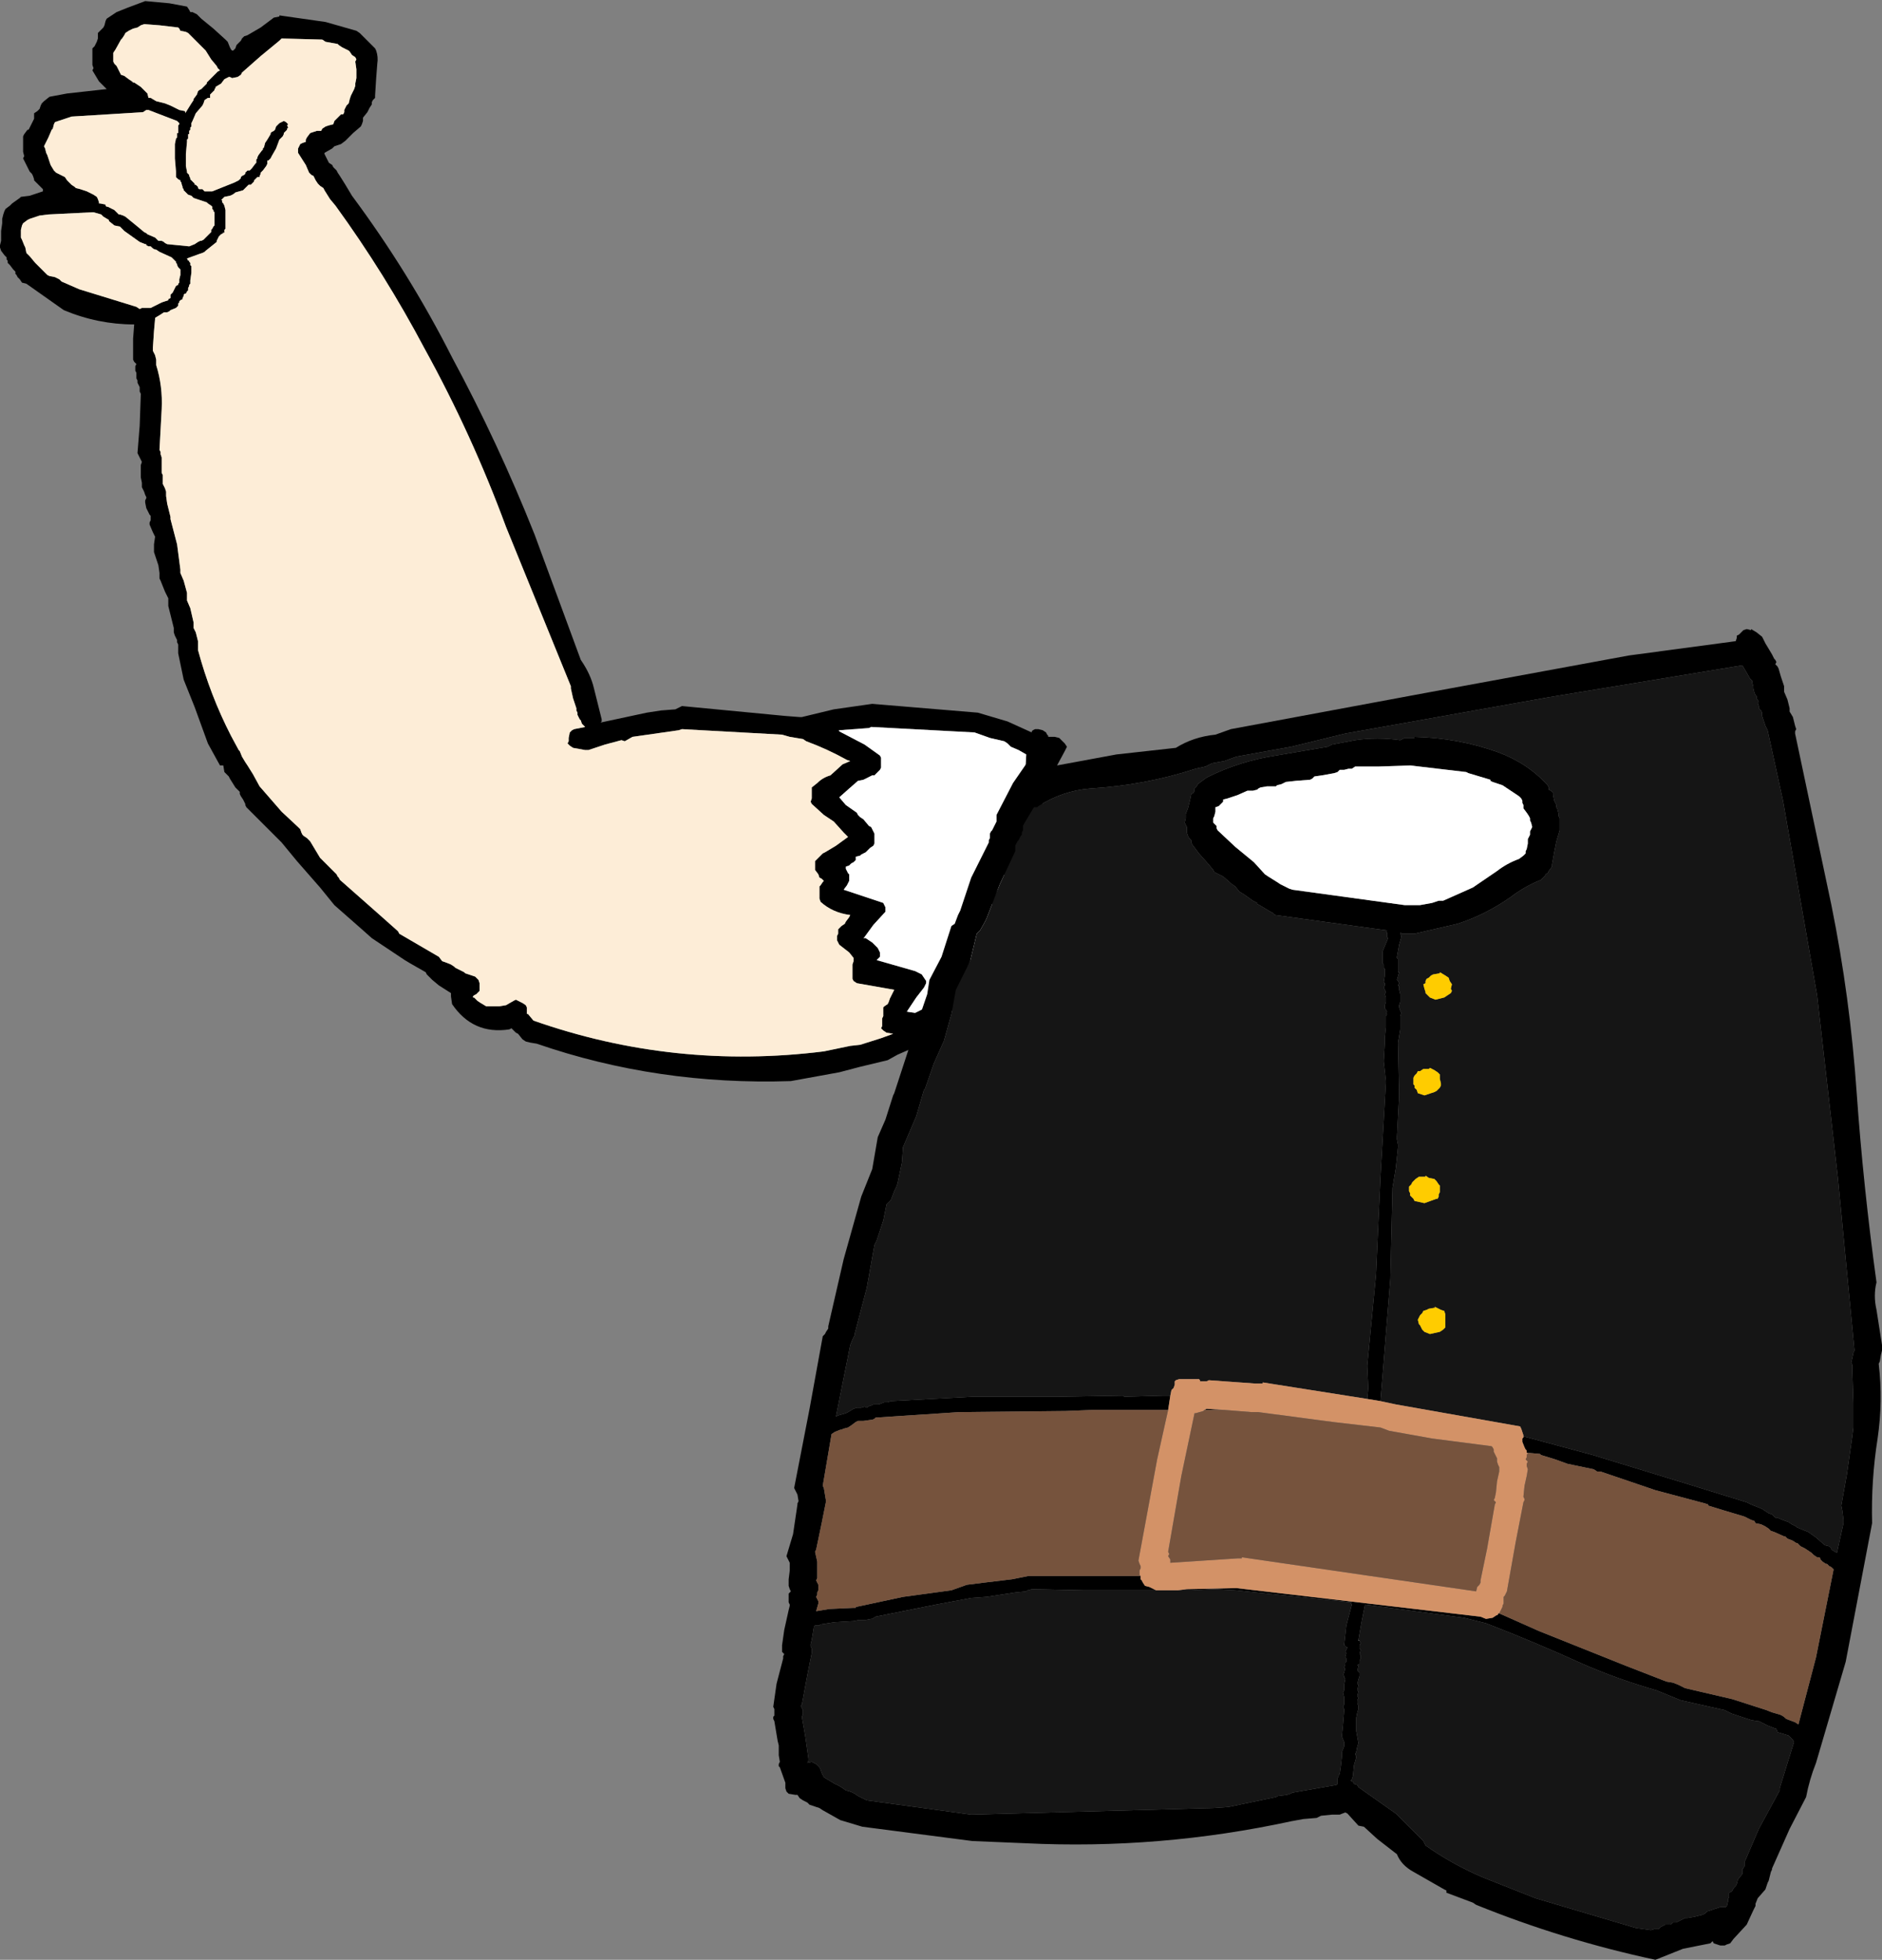
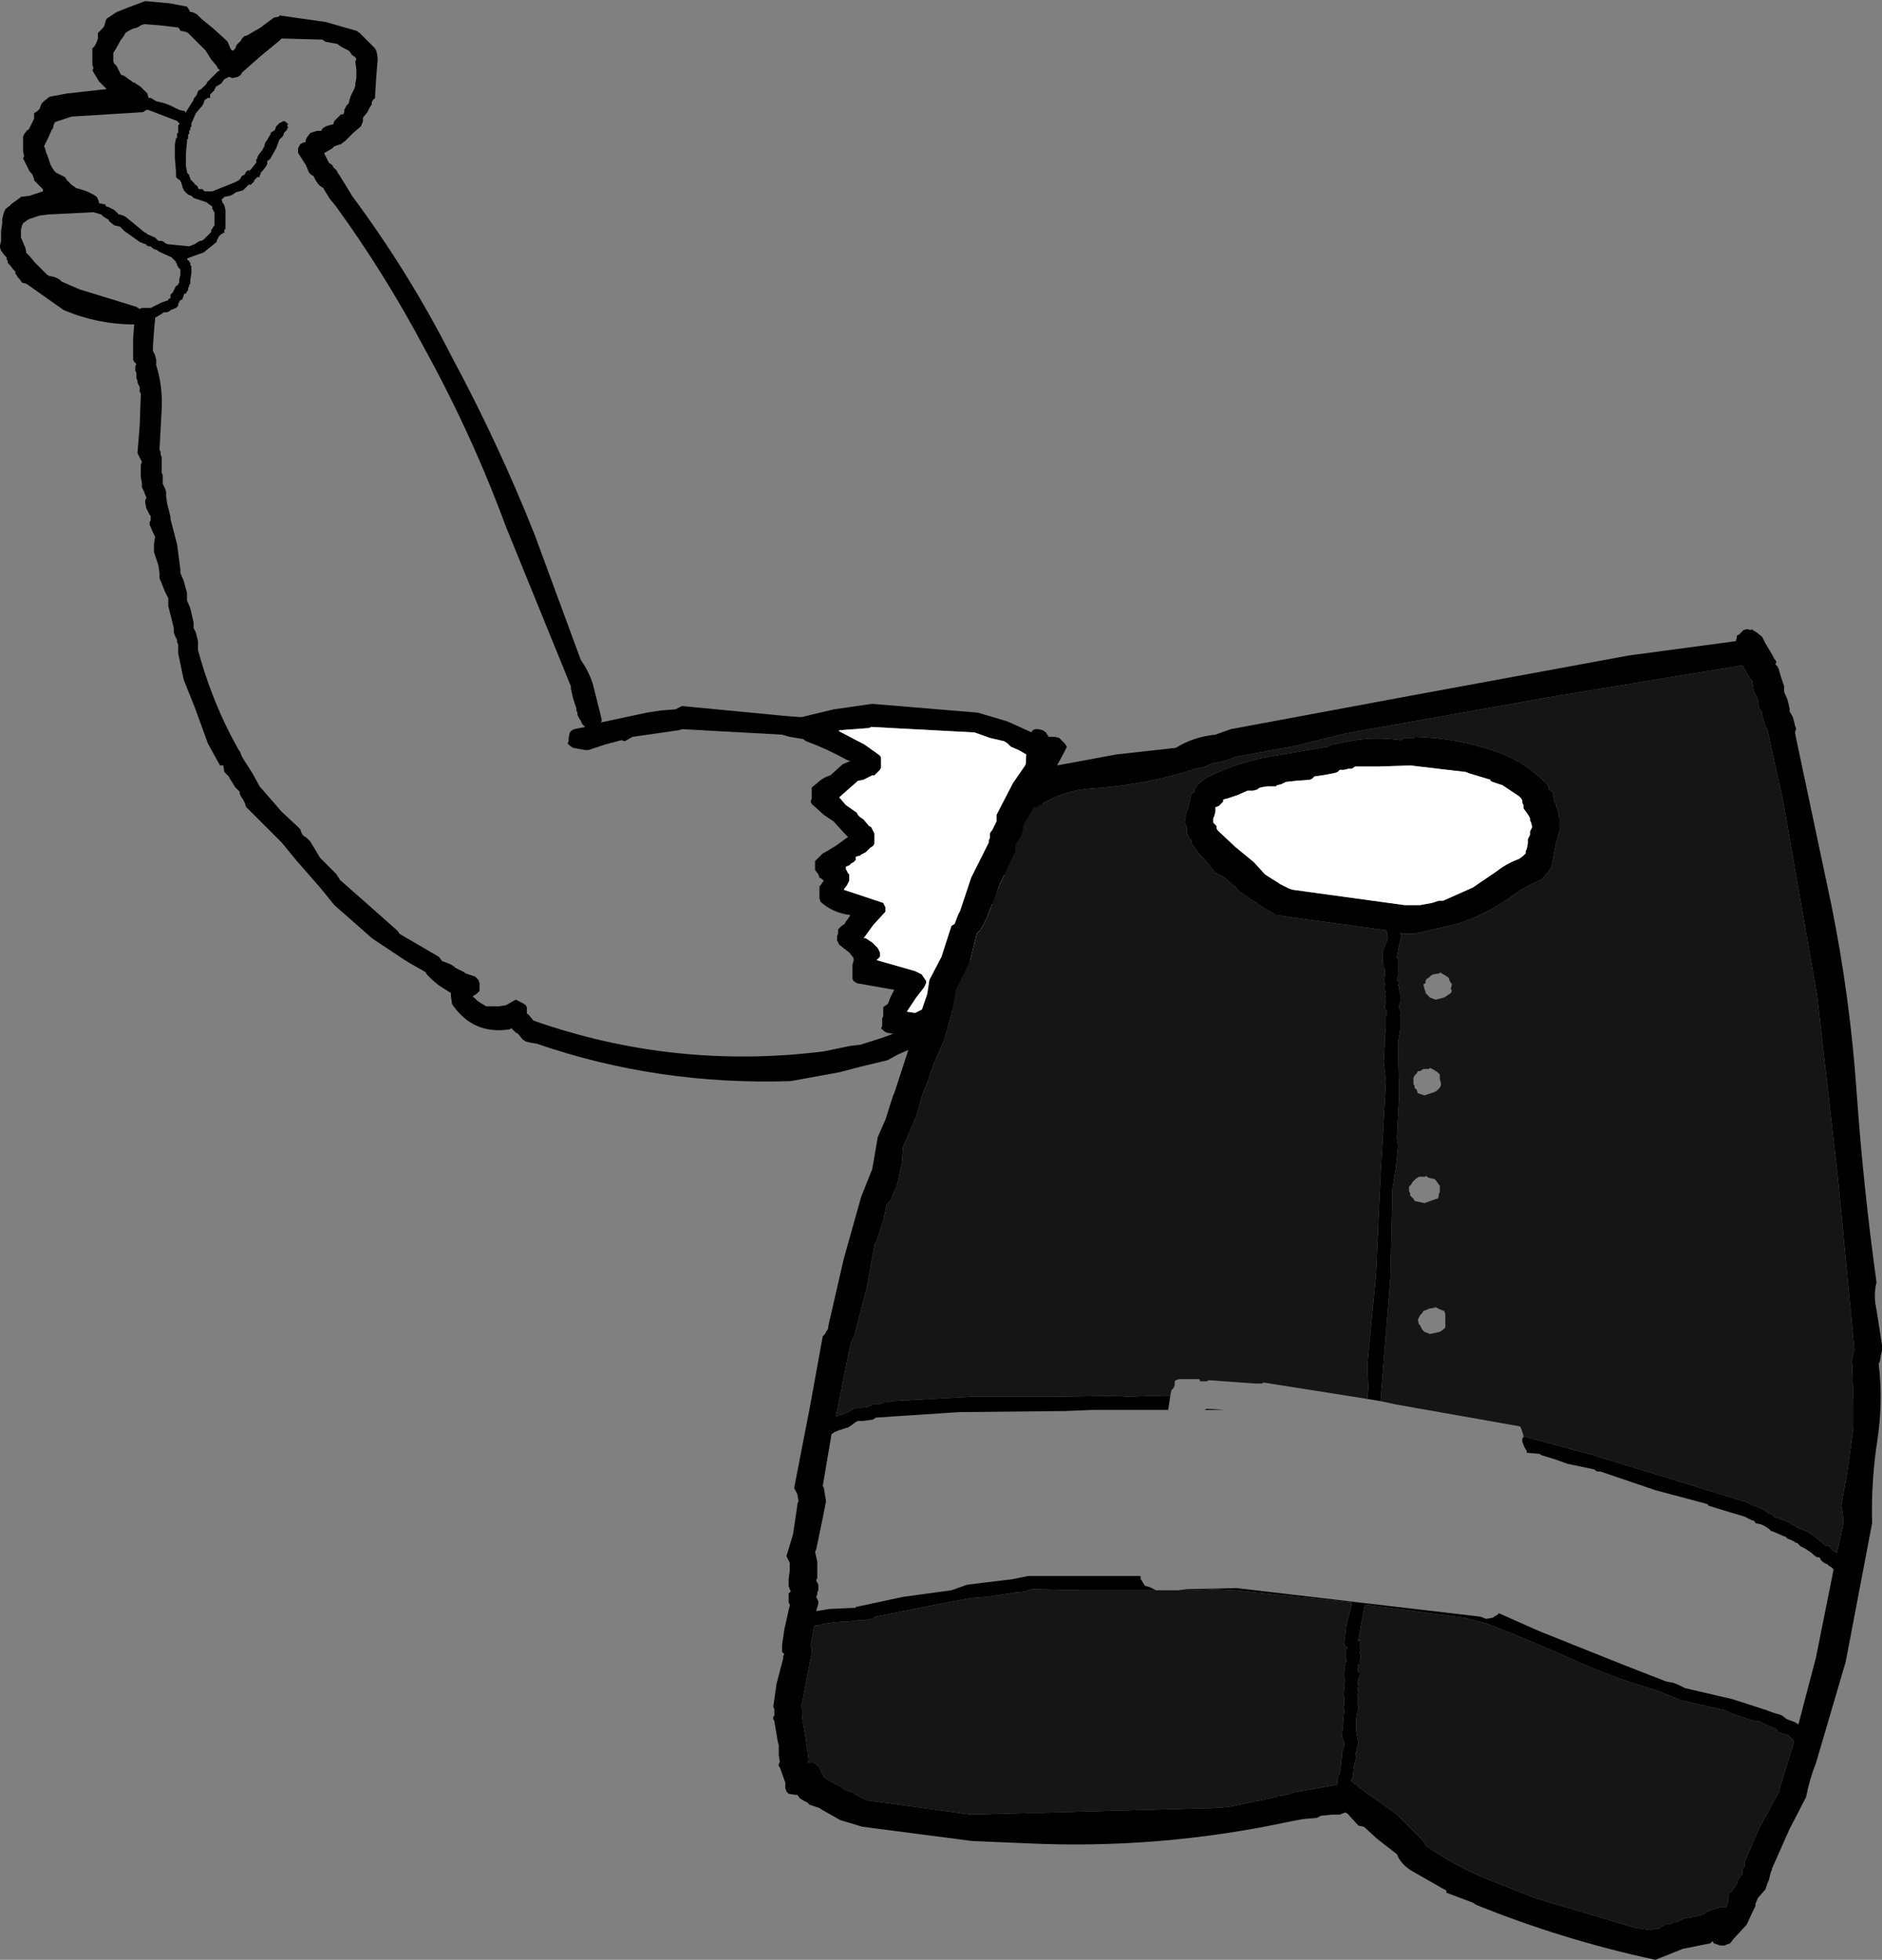
<svg xmlns="http://www.w3.org/2000/svg" height="89.1px" width="85.55px">
  <rect width="100%" height="100%" fill="#808080" stroke="none" />
  <g transform="matrix(1.0, 0.0, 0.0, 1.0, 60.25, 17.1)">
    <path d="M-58.7 -11.7 L-58.7 -11.8 -58.7 -11.9 -58.7 -11.95 -58.55 -12.05 -58.45 -12.15 -58.4 -12.3 -58.35 -12.4 -58.25 -12.5 -58.0 -12.7 -57.2 -12.85 -55.4 -13.05 -55.5 -13.15 -55.65 -13.3 -55.75 -13.4 -56.05 -13.9 -56.0 -14.0 -56.05 -14.15 -56.05 -14.25 -56.05 -14.65 -56.05 -14.9 -55.95 -15.0 -55.85 -15.2 -55.8 -15.35 -55.8 -15.45 -55.8 -15.55 -55.8 -15.6 -55.65 -15.75 -55.55 -15.85 -55.5 -15.95 -55.45 -16.15 -55.4 -16.25 -54.95 -16.55 -54.45 -16.75 -53.65 -17.05 -52.55 -16.95 -51.75 -16.8 -51.65 -16.65 -51.6 -16.55 -51.5 -16.55 -51.3 -16.45 -51.1 -16.25 -50.55 -15.8 -50.0 -15.3 -49.9 -15.2 -49.8 -14.95 -49.75 -14.85 -49.7 -14.8 -49.65 -14.8 -49.55 -14.9 -49.5 -15.05 -49.4 -15.15 -49.3 -15.25 -49.25 -15.35 -49.15 -15.45 -49.0 -15.5 Q-48.65 -15.7 -48.4 -15.85 L-47.8 -16.3 -47.55 -16.35 -47.55 -16.4 -45.45 -16.1 -44.05 -15.7 -43.9 -15.6 -43.55 -15.25 -43.2 -14.9 -43.15 -14.8 Q-43.05 -14.5 -43.1 -14.2 L-43.15 -13.55 -43.2 -12.75 -43.2 -12.65 -43.3 -12.55 -43.35 -12.45 -43.35 -12.35 -43.45 -12.2 -43.55 -12.0 -43.75 -11.75 -43.75 -11.65 -43.75 -11.6 -43.8 -11.45 -43.85 -11.35 -44.2 -11.05 -44.55 -10.7 -44.75 -10.55 -45.05 -10.45 -45.15 -10.35 -45.5 -10.15 -45.5 -10.1 -45.35 -9.8 -45.3 -9.7 -45.15 -9.6 -45.1 -9.5 -45.05 -9.45 -44.95 -9.35 -44.9 -9.25 -44.8 -9.1 -44.55 -8.7 -44.25 -8.2 Q-41.65 -4.7 -39.7 -0.85 -37.6 3.05 -35.95 7.2 L-33.85 12.9 Q-33.4 13.55 -33.25 14.2 L-32.9 15.6 -32.9 15.7 -32.95 15.75 -30.85 15.3 -30.2 15.2 -29.55 15.15 -29.25 15.0 -24.55 15.45 -23.9 15.5 -23.8 15.5 -22.35 15.15 -20.6 14.9 -15.8 15.3 -14.45 15.7 -13.35 16.2 -13.35 16.15 -13.3 16.1 -13.2 16.05 -13.05 16.05 -12.85 16.1 -12.7 16.2 -12.65 16.3 -12.6 16.35 -12.6 16.45 -12.65 17.2 -12.7 18.3 -12.7 18.4 -12.75 18.5 -12.8 18.6 -12.85 19.3 -12.9 20.2 -13.25 21.25 -13.65 22.15 -13.65 22.25 -13.65 22.4 -13.65 22.5 -13.7 22.55 -13.75 22.65 -13.75 22.75 -13.8 22.95 -13.8 23.25 -13.9 23.6 -14.25 24.15 -14.25 24.25 -14.25 24.35 -14.25 24.45 -14.3 24.55 -14.35 24.65 -14.35 24.75 -14.4 24.8 -14.4 24.9 -14.45 25.0 -14.55 25.2 -14.55 25.3 -14.55 25.4 -14.55 25.55 -14.55 25.6 -14.6 25.7 -14.6 25.8 -14.65 25.9 -14.65 26.0 -14.65 26.1 -14.7 26.2 -14.75 26.3 -14.8 26.35 -14.9 26.45 -15.9 28.0 -16.9 28.8 -18.4 29.8 -18.4 29.95 -18.4 30.1 -18.55 30.3 -18.65 30.5 -19.45 30.85 -19.9 31.1 -21.15 31.4 -22.1 31.65 -24.3 32.05 Q-30.35 32.25 -35.85 30.35 L-36.15 30.3 -36.35 30.25 -36.5 30.15 -36.7 29.9 -36.8 29.85 -36.9 29.75 -37.0 29.65 -37.1 29.7 Q-38.75 29.95 -39.7 28.55 L-39.75 28.2 -39.75 28.05 -40.3 27.7 -40.6 27.45 -40.75 27.3 -40.85 27.2 -40.9 27.1 -41.6 26.7 -41.85 26.55 -43.35 25.55 -43.8 25.15 -45.05 24.05 -45.7 23.25 -46.75 22.05 -47.45 21.2 -48.3 20.35 -48.95 19.7 -49.05 19.6 -49.1 19.5 -49.1 19.45 -49.15 19.35 -49.2 19.25 -49.3 19.1 -49.35 19.0 -49.35 18.9 -49.55 18.7 -49.8 18.3 -49.85 18.2 -49.95 18.1 -50.05 18.0 -50.1 17.7 -50.25 17.7 -50.8 16.7 -51.4 15.05 -51.9 13.8 -52.15 12.6 -52.15 12.55 -52.15 12.45 -52.15 12.35 -52.15 12.2 -52.2 12.1 -52.2 12.0 -52.25 11.9 -52.3 11.8 -52.35 11.65 -52.35 11.55 -52.35 11.45 -52.45 11.05 -52.6 10.45 -52.6 10.35 -52.6 10.25 -52.6 10.2 -52.6 10.1 -52.75 9.8 -52.95 9.3 -53.0 9.2 -53.0 9.1 -53.0 8.95 -53.05 8.6 -53.25 8.0 -53.25 7.9 -53.25 7.85 -53.25 7.65 -53.2 7.3 -53.3 7.1 -53.45 6.75 -53.45 6.65 -53.4 6.55 -53.4 6.45 -53.4 6.35 -53.45 6.3 -53.6 6.0 -53.65 5.75 -53.65 5.65 -53.6 5.55 -53.6 5.5 -53.65 5.4 -53.7 5.25 -53.8 5.05 -53.8 4.95 -53.8 4.85 -53.85 4.6 -53.85 4.05 -53.8 3.9 -53.85 3.8 -53.9 3.7 -54.0 3.5 -53.9 2.25 -53.85 0.85 -53.85 0.8 -53.9 0.7 -53.9 0.5 -53.95 0.4 -54.0 0.3 -54.0 0.2 -54.05 0.1 -54.05 -0.05 -54.05 -0.15 -54.1 -0.25 -54.1 -0.35 -54.1 -0.45 -54.05 -0.55 -54.15 -0.65 -54.2 -0.75 -54.2 -1.7 -54.15 -2.35 Q-55.8 -2.35 -57.35 -3.0 L-59.05 -4.2 -59.25 -4.25 -59.35 -4.4 -59.45 -4.5 -59.5 -4.6 -59.55 -4.65 -59.55 -4.75 -59.65 -4.85 -59.8 -5.05 -59.9 -5.15 -59.9 -5.25 -59.95 -5.3 -59.95 -5.4 -60.05 -5.5 -60.2 -5.7 -60.25 -5.85 -60.25 -5.95 -60.2 -6.15 -60.2 -6.2 -60.2 -6.6 -60.15 -6.95 -60.15 -7.05 -60.15 -7.15 -60.1 -7.35 -60.05 -7.5 -60.0 -7.6 -59.8 -7.75 -59.7 -7.85 -59.35 -8.1 -59.3 -8.15 -58.9 -8.2 -58.6 -8.3 -58.3 -8.4 -58.3 -8.5 -58.5 -8.7 -58.6 -8.8 -58.7 -8.9 -58.7 -8.95 -58.75 -9.1 -58.8 -9.2 -58.9 -9.3 -58.95 -9.4 -59.05 -9.6 -59.1 -9.7 -59.15 -9.8 -59.2 -9.9 -59.15 -10.0 -59.2 -10.2 -59.2 -10.3 -59.2 -10.55 -59.2 -10.9 -59.15 -11.0 -59.0 -11.2 -58.95 -11.2 -58.8 -11.5 -58.7 -11.7 M-59.0 -7.1 L-59.2 -6.95 -59.25 -6.85 -59.3 -6.65 -59.3 -6.55 -59.3 -6.4 -59.3 -6.3 -59.25 -6.2 -59.15 -5.95 -59.1 -5.85 -59.05 -5.6 -59.0 -5.55 -58.9 -5.45 -58.65 -5.15 -58.1 -4.6 -58.0 -4.55 -57.75 -4.5 -57.55 -4.4 -57.45 -4.3 -56.65 -3.95 -54.05 -3.15 -53.9 -3.05 -53.8 -3.1 -53.4 -3.1 -52.9 -3.35 -52.6 -3.45 -52.6 -3.5 -52.5 -3.55 -52.5 -3.65 -52.5 -3.7 -52.45 -3.75 -52.4 -3.8 -52.35 -3.9 -52.3 -4.0 -52.25 -4.1 -52.15 -4.15 -52.15 -4.2 -52.1 -4.25 -52.1 -4.3 -52.1 -4.4 -52.05 -4.6 -52.05 -4.8 -52.05 -4.85 -52.1 -4.9 -52.15 -4.95 -52.2 -5.05 -52.2 -5.1 -52.25 -5.15 -52.25 -5.2 -52.3 -5.25 -52.35 -5.3 -52.45 -5.4 -53.0 -5.65 -53.15 -5.75 Q-53.25 -5.75 -53.35 -5.85 L-53.4 -5.9 -53.5 -5.9 -53.6 -5.95 -53.6 -6.0 -53.65 -6.0 -53.9 -6.1 -54.6 -6.6 -54.8 -6.8 -55.05 -6.85 -55.3 -7.05 -55.3 -7.1 -55.55 -7.25 -55.6 -7.3 -55.65 -7.35 -56.0 -7.45 -56.05 -7.45 -58.05 -7.35 -58.45 -7.3 -58.9 -7.15 -59.0 -7.1 M-53.85 -15.95 L-54.0 -15.85 -54.2 -15.8 -54.4 -15.7 -54.55 -15.6 -54.6 -15.5 -54.7 -15.35 -54.75 -15.3 -55.0 -14.85 -55.1 -14.7 -55.1 -14.6 -55.1 -14.5 -55.1 -14.4 -55.1 -14.3 -55.05 -14.2 -54.95 -14.1 -54.9 -14.0 -54.8 -13.8 -54.75 -13.7 -54.6 -13.65 -54.4 -13.5 -54.25 -13.4 -54.2 -13.35 -54.15 -13.35 -54.0 -13.25 -53.85 -13.15 -53.65 -12.95 -53.55 -12.85 -53.5 -12.65 -53.4 -12.65 -53.15 -12.5 -52.75 -12.4 -52.5 -12.3 -52.1 -12.1 -51.85 -12.05 -51.8 -11.95 -51.8 -12.0 -51.55 -12.4 -51.45 -12.55 -51.45 -12.6 -51.3 -12.8 -51.25 -12.95 -51.2 -13.0 -51.1 -13.05 -51.05 -13.1 -50.95 -13.2 -50.85 -13.3 -50.85 -13.35 -50.8 -13.4 -50.35 -13.85 -50.25 -13.9 -50.35 -14.0 -50.4 -14.1 -50.65 -14.4 -50.9 -14.8 -51.7 -15.6 -51.8 -15.65 -52.05 -15.7 -52.1 -15.8 -52.15 -15.85 -53.0 -15.95 -53.65 -16.0 -53.7 -16.0 -53.85 -15.95 M-49.85 -13.6 L-50.05 -13.5 -50.2 -13.3 -50.45 -13.15 -50.45 -13.1 -50.5 -13.05 -50.5 -13.0 -50.55 -12.95 -50.6 -12.9 -50.7 -12.8 -50.7 -12.75 -50.7 -12.7 -50.7 -12.65 -50.8 -12.65 -50.95 -12.55 -51.0 -12.4 -51.05 -12.3 -51.35 -11.95 -51.5 -11.6 -51.55 -11.5 -51.55 -11.35 -51.6 -11.3 -51.6 -11.2 -51.65 -11.15 -51.65 -11.0 -51.7 -11.0 -51.7 -10.8 -51.75 -10.75 -51.75 -10.65 -51.8 -10.1 -51.8 -9.55 -51.75 -9.3 -51.75 -9.25 -51.7 -9.2 -51.65 -9.15 -51.65 -9.1 -51.6 -9.0 -51.6 -8.95 -51.55 -8.9 -51.5 -8.85 -51.45 -8.8 -51.4 -8.75 -51.4 -8.7 -51.35 -8.7 -51.25 -8.6 -51.25 -8.55 -51.2 -8.5 -51.05 -8.5 -51.0 -8.45 -50.95 -8.4 -50.6 -8.4 -49.6 -8.8 -49.4 -8.9 -49.35 -8.95 -49.3 -9.0 -49.3 -9.05 -49.25 -9.1 -49.15 -9.15 -49.1 -9.2 -49.1 -9.25 -49.05 -9.3 -49.0 -9.35 -48.95 -9.35 -48.9 -9.35 -48.8 -9.45 -48.65 -9.65 -48.6 -9.7 -48.6 -9.85 -48.55 -9.9 -48.55 -9.95 -48.5 -10.05 -48.35 -10.25 -48.3 -10.3 -48.3 -10.35 -48.25 -10.4 -48.2 -10.6 -48.1 -10.75 -47.95 -11.0 -47.95 -11.05 -47.9 -11.1 -47.8 -11.15 -47.75 -11.2 -47.7 -11.35 -47.6 -11.45 -47.55 -11.5 -47.35 -11.6 -47.25 -11.55 -47.2 -11.5 -47.15 -11.45 -47.2 -11.4 -47.15 -11.3 -47.2 -11.25 -47.2 -11.2 -47.35 -11.05 -47.35 -11.0 -47.4 -10.9 -47.45 -10.85 -47.55 -10.75 -47.7 -10.35 -47.9 -10.0 -47.95 -9.9 -48.0 -9.85 -48.05 -9.8 -48.1 -9.8 -48.1 -9.65 -48.15 -9.55 -48.3 -9.35 -48.35 -9.3 -48.4 -9.25 -48.4 -9.2 -48.45 -9.1 -48.45 -9.05 -48.55 -9.05 -48.6 -9.0 -48.65 -8.95 -48.7 -8.9 -48.7 -8.85 -48.75 -8.8 -48.8 -8.75 -48.85 -8.7 -48.95 -8.7 -49.2 -8.45 -49.55 -8.35 Q-49.65 -8.25 -49.8 -8.2 L-50.05 -8.15 -50.1 -8.1 -50.15 -8.05 -50.2 -8.0 -50.15 -8.0 -50.15 -7.9 -50.1 -7.85 -50.05 -7.75 -50.0 -7.55 -50.0 -7.4 -50.0 -7.25 -50.0 -6.95 -50.0 -6.7 -50.05 -6.65 -50.05 -6.5 -50.1 -6.55 -50.1 -6.5 -50.2 -6.45 -50.25 -6.4 -50.3 -6.35 -50.35 -6.25 -50.4 -6.15 -50.4 -6.1 -50.65 -5.9 -50.9 -5.7 -50.95 -5.65 -51.05 -5.6 -51.2 -5.55 -51.75 -5.35 -51.7 -5.25 -51.65 -5.25 -51.65 -5.2 -51.6 -5.15 -51.6 -5.05 -51.55 -5.0 -51.55 -4.7 -51.6 -4.35 -51.6 -4.2 -51.65 -4.15 -51.65 -4.1 -51.7 -4.0 -51.7 -3.9 -51.75 -3.85 -51.8 -3.75 -51.85 -3.75 -51.9 -3.7 -51.9 -3.65 -51.95 -3.55 -51.95 -3.5 -52.05 -3.45 -52.1 -3.4 -52.1 -3.35 -52.15 -3.3 -52.15 -3.2 -52.25 -3.1 -52.5 -3.0 -52.55 -2.95 -52.65 -2.9 -52.8 -2.9 -52.95 -2.8 -53.2 -2.65 -53.2 -2.6 -53.25 -2.05 -53.3 -1.3 -53.3 -1.2 -53.3 -1.15 -53.2 -0.95 -53.15 -0.75 -53.15 -0.6 -53.15 -0.5 Q-52.85 0.45 -52.9 1.5 L-53.0 3.35 -52.95 3.45 -52.95 3.55 -52.9 3.7 -52.9 3.9 -52.9 4.25 -52.9 4.4 -52.85 4.5 -52.85 4.6 -52.85 4.7 -52.85 4.8 -52.85 4.9 -52.8 5.0 -52.75 5.1 -52.7 5.25 -52.7 5.35 -52.7 5.45 -52.65 5.8 -52.5 6.4 -52.5 6.5 -52.2 7.65 -52.05 8.8 -52.05 8.9 -52.05 8.95 -51.9 9.3 -51.75 9.85 -51.75 9.9 -51.75 10.0 -51.75 10.1 -51.75 10.2 -51.6 10.55 -51.45 11.2 -51.45 11.3 -51.45 11.35 -51.45 11.45 -51.35 11.65 -51.25 12.05 -51.25 12.1 -51.25 12.2 -51.25 12.3 -51.25 12.45 Q-50.7 14.5 -49.75 16.35 L-49.4 17.0 -49.35 17.05 -49.25 17.3 -49.1 17.55 -49.0 17.7 -48.75 18.1 -48.45 18.65 -47.45 19.8 -46.7 20.5 -46.6 20.6 -46.55 20.75 -46.5 20.85 -46.45 20.9 -46.3 21.0 -46.15 21.15 -45.7 21.9 -44.95 22.65 -44.9 22.75 -44.85 22.8 -44.8 22.9 -43.1 24.4 -42.2 25.2 -42.15 25.25 -42.1 25.35 -40.3 26.4 -40.15 26.6 -40.0 26.65 -39.75 26.75 -39.6 26.85 -39.55 26.9 -39.45 26.95 -39.25 27.05 -39.15 27.1 -39.1 27.15 -38.65 27.3 -38.5 27.45 -38.45 27.6 -38.45 27.75 -38.45 27.95 -38.55 28.05 -38.6 28.1 -38.7 28.15 -38.75 28.2 -38.75 28.25 -38.7 28.25 -38.55 28.4 -38.4 28.5 -38.15 28.65 -37.55 28.65 -37.25 28.6 -36.9 28.4 -36.8 28.35 -36.7 28.4 -36.5 28.5 -36.35 28.6 -36.3 28.7 -36.3 28.85 -36.3 29.0 -36.25 29.0 -36.0 29.3 Q-29.6 31.55 -22.8 30.7 L-21.6 30.45 -21.15 30.4 -20.2 30.1 -19.65 29.9 -19.95 29.85 -20.1 29.75 -20.2 29.65 -20.15 29.55 -20.15 29.45 -20.15 29.3 -20.15 29.2 -20.1 29.1 -20.1 29.0 -20.1 28.9 -20.1 28.8 -20.1 28.7 -20.05 28.65 -19.9 28.55 -19.85 28.45 -19.8 28.3 -19.7 28.1 -19.6 27.9 -21.3 27.6 -21.45 27.5 -21.5 27.4 -21.5 27.3 -21.5 27.15 -21.5 26.85 -21.5 26.75 -21.45 26.6 -21.45 26.45 -21.65 26.2 -22.1 25.85 -22.15 25.75 -22.2 25.65 -22.2 25.55 -22.2 25.45 -22.15 25.35 -22.15 25.15 -22.05 25.05 -22.0 25.0 -21.85 24.9 -21.8 24.8 -21.65 24.6 -21.6 24.5 Q-22.4 24.4 -22.95 23.9 L-23.0 23.75 -23.0 23.3 -23.0 23.2 -22.95 23.15 -22.85 23.0 -22.8 22.95 -22.9 22.85 -23.0 22.8 -23.05 22.65 -23.2 22.45 -23.2 22.35 -23.2 22.25 -23.2 22.15 -23.2 22.05 -23.15 22.0 -23.05 21.9 -22.85 21.7 -22.75 21.65 -22.25 21.35 -21.7 20.95 -21.9 20.75 -22.35 20.25 -22.8 19.95 -23.35 19.45 -23.4 19.35 -23.35 19.2 -23.35 18.8 -23.35 18.7 -23.1 18.5 Q-22.85 18.25 -22.5 18.15 L-21.95 17.65 -21.6 17.5 -21.75 17.45 Q-22.65 16.95 -23.6 16.6 L-23.75 16.5 -24.35 16.4 -24.7 16.3 -29.25 16.05 -29.4 16.1 -31.5 16.4 -31.85 16.6 -32.0 16.55 -32.75 16.75 -33.5 17.0 -33.65 17.0 -34.2 16.9 -34.35 16.8 -34.45 16.7 -34.4 16.6 -34.4 16.55 -34.4 16.45 -34.35 16.2 -34.25 16.1 -34.15 16.05 -33.65 15.95 -33.7 15.9 -33.8 15.8 -33.85 15.65 -33.9 15.6 -33.95 15.5 -34.0 15.4 -34.0 15.3 -34.05 15.2 -34.05 15.1 -34.2 14.65 -34.3 14.2 -34.3 14.1 -37.25 6.85 Q-38.8 2.65 -40.95 -1.25 -42.75 -4.65 -45.0 -7.75 L-45.25 -8.05 -45.5 -8.45 -45.55 -8.55 -45.7 -8.65 -45.8 -8.75 -45.9 -8.9 -45.95 -9.0 -46.0 -9.1 -46.1 -9.15 -46.2 -9.25 -46.35 -9.6 -46.7 -10.15 -46.7 -10.25 -46.7 -10.35 -46.65 -10.45 -46.6 -10.55 -46.5 -10.6 -46.35 -10.65 -46.35 -10.75 -46.3 -10.85 -46.15 -11.05 -46.0 -11.1 -45.85 -11.15 -45.65 -11.15 -45.6 -11.25 -45.45 -11.35 -45.3 -11.4 -45.1 -11.45 -45.05 -11.6 -44.85 -11.8 -44.75 -11.9 -44.65 -11.9 -44.6 -12.0 -44.6 -12.1 -44.55 -12.2 -44.5 -12.3 -44.4 -12.4 -44.35 -12.6 -44.3 -12.75 -44.15 -13.05 -44.1 -13.2 -44.1 -13.3 -44.05 -13.55 -44.05 -13.95 -44.1 -14.3 -44.05 -14.4 -44.1 -14.5 -44.25 -14.6 -44.35 -14.75 -44.4 -14.8 -44.5 -14.85 -44.7 -14.95 -44.85 -15.05 -44.9 -15.1 -45.45 -15.2 -45.6 -15.3 -47.45 -15.35 -47.55 -15.25 -48.4 -14.55 -49.25 -13.8 -49.3 -13.7 -49.45 -13.6 -49.7 -13.55 -49.8 -13.6 -49.85 -13.6 M-52.1 -11.5 L-52.2 -11.6 -53.5 -12.1 -53.6 -12.1 -53.75 -12.0 -57.0 -11.8 -57.75 -11.55 -57.8 -11.45 -57.85 -11.25 -57.9 -11.2 -58.05 -10.85 -58.25 -10.45 -58.2 -10.35 -58.15 -10.15 -58.1 -10.05 -57.95 -9.6 -57.8 -9.35 -57.7 -9.25 -57.3 -9.05 -57.2 -8.9 -57.15 -8.85 -57.0 -8.7 -56.85 -8.6 -56.8 -8.55 -56.6 -8.5 -56.3 -8.4 -56.2 -8.35 -56.0 -8.25 -55.85 -8.15 -55.8 -8.05 -55.75 -7.9 -55.75 -7.85 -55.7 -7.85 -55.45 -7.8 -55.45 -7.75 -55.4 -7.7 -55.35 -7.7 -55.05 -7.55 -54.85 -7.35 -54.8 -7.35 -54.65 -7.3 -54.55 -7.25 -54.0 -6.8 -53.7 -6.55 -53.6 -6.5 -53.55 -6.45 -53.2 -6.3 -53.05 -6.15 -52.9 -6.15 -52.8 -6.1 -52.75 -6.05 -52.65 -6.0 -51.65 -5.9 -51.4 -6.0 -51.25 -6.1 -51.15 -6.15 -51.1 -6.15 -51.0 -6.2 -50.85 -6.35 -50.8 -6.4 -50.7 -6.5 -50.65 -6.55 -50.65 -6.65 -50.6 -6.7 -50.55 -6.8 -50.5 -6.85 -50.5 -7.05 -50.5 -7.25 -50.5 -7.4 -50.5 -7.45 -50.55 -7.5 -50.55 -7.55 -50.6 -7.6 -50.6 -7.7 -50.65 -7.75 -50.8 -7.85 -50.85 -7.9 -51.3 -8.05 -51.45 -8.1 -51.55 -8.2 -51.7 -8.25 -51.75 -8.3 -51.8 -8.35 -51.85 -8.4 -51.9 -8.45 -51.9 -8.5 -51.95 -8.55 -51.95 -8.6 -52.0 -8.75 -52.0 -8.8 -52.05 -8.85 -52.05 -8.9 -52.15 -8.95 -52.25 -9.05 -52.25 -9.15 -52.25 -9.25 -52.25 -9.3 -52.3 -9.9 -52.3 -10.55 -52.25 -10.8 -52.2 -10.85 -52.2 -11.05 -52.15 -11.05 -52.15 -11.25 -52.15 -11.35 -52.15 -11.4 -52.1 -11.45 -52.1 -11.5 M-19.0 28.9 L-18.65 28.95 -18.05 28.65 -17.7 28.3 Q-16.7 27.6 -16.1 26.5 L-15.55 25.75 -15.55 25.65 -15.5 25.55 -15.5 25.45 -15.5 25.3 -15.45 25.2 -15.45 25.1 -15.45 25.0 -15.45 24.95 -15.4 24.85 -15.35 24.75 -15.2 24.55 -15.2 24.45 -15.2 24.35 -15.2 24.25 -15.15 24.2 -15.15 24.1 -15.15 24.0 -15.15 23.9 -14.95 23.45 -14.65 22.95 -14.65 22.85 -14.6 22.7 -14.6 22.4 -14.6 22.3 -14.55 22.15 -14.55 22.05 -14.55 21.95 -14.55 21.9 -14.5 21.8 -14.4 21.7 -14.35 21.5 -14.35 21.4 -14.35 21.3 -14.35 21.25 -14.3 21.15 -14.3 21.05 -14.3 20.95 -14.3 20.85 -14.05 20.4 -13.8 19.85 -13.75 19.2 -13.7 18.2 -13.7 18.15 -13.65 18.1 -13.6 17.2 -13.95 17.0 -14.3 16.85 -14.4 16.75 -14.45 16.7 -14.6 16.6 -15.25 16.45 -15.95 16.2 -20.65 15.95 -20.75 16.0 -22.1 16.1 -22.15 16.1 -22.1 16.15 -20.95 16.75 -20.25 17.25 -20.2 17.35 -20.2 17.4 -20.2 17.5 -20.2 17.6 -20.2 17.7 -20.2 17.8 -20.25 17.9 -20.3 17.95 -20.4 18.05 -20.5 18.15 -20.6 18.15 -21.0 18.35 -21.25 18.4 -21.65 18.75 -22.1 19.15 -21.8 19.5 -21.3 19.85 -21.25 19.95 -21.15 20.05 -21.0 20.15 -20.75 20.45 -20.65 20.5 -20.6 20.6 -20.55 20.7 -20.5 20.8 -20.5 20.9 -20.5 21.0 -20.5 21.1 -20.5 21.15 -20.5 21.25 -20.55 21.35 -20.7 21.45 -20.9 21.65 -21.1 21.75 -21.15 21.8 -21.35 21.85 -21.35 22.0 -21.45 22.1 -21.55 22.15 -21.65 22.25 -21.8 22.3 -21.8 22.4 -21.75 22.5 -21.7 22.6 -21.65 22.65 -21.65 22.75 -21.65 22.85 -21.65 22.95 -21.75 23.15 -21.9 23.35 -20.1 23.95 -20.05 24.05 -20.0 24.15 -20.0 24.35 -20.55 24.95 -20.95 25.5 -21.0 25.55 -20.9 25.55 -20.75 25.65 -20.6 25.75 -20.45 25.9 -20.35 26.0 -20.3 26.1 -20.25 26.2 -20.25 26.3 -20.25 26.4 -20.35 26.5 -20.4 26.55 -18.65 27.05 -18.35 27.2 -18.15 27.5 -18.15 27.6 -18.2 27.7 -18.25 27.8 -18.6 28.25 -19.0 28.85 -19.05 28.9 -19.0 28.9" fill="#000000" fill-rule="evenodd" stroke="none" />
-     <path d="M-52.1 -11.5 L-52.1 -11.45 -52.15 -11.4 -52.15 -11.35 -52.15 -11.25 -52.15 -11.05 -52.2 -11.05 -52.2 -10.85 -52.25 -10.8 -52.3 -10.55 -52.3 -9.9 -52.25 -9.3 -52.25 -9.25 -52.25 -9.15 -52.25 -9.05 -52.15 -8.95 -52.05 -8.9 -52.05 -8.85 -52.0 -8.8 -52.0 -8.75 -51.95 -8.6 -51.95 -8.55 -51.9 -8.5 -51.9 -8.45 -51.85 -8.4 -51.8 -8.35 -51.75 -8.3 -51.7 -8.25 -51.55 -8.2 -51.45 -8.1 -51.3 -8.05 -50.85 -7.9 -50.8 -7.85 -50.65 -7.75 -50.6 -7.7 -50.6 -7.6 -50.55 -7.55 -50.55 -7.5 -50.5 -7.45 -50.5 -7.4 -50.5 -7.25 -50.5 -7.05 -50.5 -6.85 -50.55 -6.8 -50.6 -6.7 -50.65 -6.65 -50.65 -6.55 -50.7 -6.5 -50.8 -6.4 -50.85 -6.35 -51.0 -6.2 -51.1 -6.15 -51.15 -6.15 -51.25 -6.1 -51.4 -6.0 -51.65 -5.9 -52.65 -6.0 -52.75 -6.05 -52.8 -6.1 -52.9 -6.15 -53.05 -6.15 -53.2 -6.3 -53.55 -6.45 -53.6 -6.5 -53.7 -6.55 -54.0 -6.8 -54.55 -7.25 -54.65 -7.3 -54.8 -7.35 -54.85 -7.35 -55.05 -7.55 -55.35 -7.7 -55.4 -7.7 -55.45 -7.75 -55.45 -7.8 -55.7 -7.85 -55.75 -7.85 -55.75 -7.9 -55.8 -8.05 -55.85 -8.15 -56.0 -8.25 -56.2 -8.35 -56.3 -8.4 -56.6 -8.5 -56.8 -8.55 -56.85 -8.6 -57.0 -8.7 -57.15 -8.85 -57.2 -8.9 -57.3 -9.05 -57.7 -9.25 -57.8 -9.35 -57.95 -9.6 -58.1 -10.05 -58.15 -10.15 -58.2 -10.35 -58.25 -10.45 -58.05 -10.85 -57.9 -11.2 -57.85 -11.25 -57.8 -11.45 -57.75 -11.55 -57.0 -11.8 -53.75 -12.0 -53.6 -12.1 -53.5 -12.1 -52.2 -11.6 -52.1 -11.5 M-49.85 -13.6 L-49.8 -13.6 -49.7 -13.55 -49.45 -13.6 -49.3 -13.7 -49.25 -13.8 -48.4 -14.55 -47.55 -15.25 -47.45 -15.35 -45.6 -15.3 -45.45 -15.2 -44.9 -15.1 -44.85 -15.05 -44.7 -14.95 -44.5 -14.85 -44.4 -14.8 -44.35 -14.75 -44.25 -14.6 -44.1 -14.5 -44.05 -14.4 -44.1 -14.3 -44.05 -13.95 -44.05 -13.55 -44.1 -13.3 -44.1 -13.2 -44.15 -13.05 -44.3 -12.75 -44.35 -12.6 -44.4 -12.4 -44.5 -12.3 -44.55 -12.2 -44.6 -12.1 -44.6 -12.0 -44.65 -11.9 -44.75 -11.9 -44.85 -11.8 -45.05 -11.6 -45.1 -11.45 -45.3 -11.4 -45.45 -11.35 -45.6 -11.25 -45.65 -11.15 -45.85 -11.15 -46.0 -11.1 -46.15 -11.05 -46.3 -10.85 -46.35 -10.75 -46.35 -10.65 -46.5 -10.6 -46.6 -10.55 -46.65 -10.45 -46.7 -10.35 -46.7 -10.25 -46.7 -10.15 -46.35 -9.6 -46.2 -9.25 -46.1 -9.15 -46.0 -9.1 -45.95 -9.0 -45.9 -8.9 -45.8 -8.75 -45.7 -8.65 -45.55 -8.55 -45.5 -8.45 -45.25 -8.05 -45.0 -7.75 Q-42.75 -4.65 -40.95 -1.25 -38.8 2.65 -37.25 6.85 L-34.3 14.1 -34.3 14.2 -34.2 14.65 -34.05 15.1 -34.05 15.2 -34.0 15.3 -34.0 15.4 -33.95 15.5 -33.9 15.6 -33.85 15.65 -33.8 15.8 -33.7 15.9 -33.65 15.95 -34.15 16.05 -34.25 16.1 -34.35 16.2 -34.4 16.45 -34.4 16.55 -34.4 16.6 -34.45 16.7 -34.35 16.8 -34.2 16.9 -33.65 17.0 -33.5 17.0 -32.75 16.75 -32.0 16.55 -31.85 16.6 -31.5 16.4 -29.4 16.1 -29.25 16.05 -24.7 16.3 -24.35 16.4 -23.75 16.5 -23.6 16.6 Q-22.65 16.95 -21.75 17.45 L-21.6 17.5 -21.95 17.65 -22.5 18.15 Q-22.85 18.25 -23.1 18.5 L-23.35 18.7 -23.35 18.8 -23.35 19.2 -23.4 19.35 -23.35 19.45 -22.8 19.95 -22.35 20.25 -21.9 20.75 -21.7 20.95 -22.25 21.35 -22.75 21.65 -22.85 21.7 -23.05 21.9 -23.15 22.0 -23.2 22.05 -23.2 22.15 -23.2 22.25 -23.2 22.35 -23.2 22.45 -23.05 22.65 -23.0 22.8 -22.9 22.85 -22.8 22.95 -22.85 23.0 -22.95 23.15 -23.0 23.2 -23.0 23.3 -23.0 23.75 -22.95 23.9 Q-22.4 24.4 -21.6 24.5 L-21.65 24.6 -21.8 24.8 -21.85 24.9 -22.0 25.0 -22.05 25.05 -22.15 25.15 -22.15 25.35 -22.2 25.45 -22.2 25.55 -22.2 25.65 -22.15 25.75 -22.1 25.85 -21.65 26.2 -21.45 26.45 -21.45 26.6 -21.5 26.75 -21.5 26.85 -21.5 27.15 -21.5 27.3 -21.5 27.4 -21.45 27.5 -21.3 27.6 -19.6 27.9 -19.7 28.1 -19.8 28.3 -19.85 28.45 -19.9 28.55 -20.05 28.65 -20.1 28.7 -20.1 28.8 -20.1 28.9 -20.1 29.0 -20.1 29.1 -20.15 29.2 -20.15 29.3 -20.15 29.45 -20.15 29.55 -20.2 29.65 -20.1 29.75 -19.95 29.85 -19.65 29.9 -20.2 30.1 -21.15 30.4 -21.6 30.45 -22.8 30.7 Q-29.6 31.55 -36.0 29.3 L-36.25 29.0 -36.3 29.0 -36.3 28.85 -36.3 28.7 -36.35 28.6 -36.5 28.5 -36.7 28.4 -36.8 28.35 -36.9 28.4 -37.25 28.6 -37.55 28.65 -38.15 28.65 -38.4 28.5 -38.55 28.4 -38.7 28.25 -38.75 28.25 -38.75 28.2 -38.7 28.15 -38.6 28.1 -38.55 28.05 -38.45 27.95 -38.45 27.75 -38.45 27.6 -38.5 27.45 -38.65 27.3 -39.1 27.15 -39.15 27.1 -39.25 27.05 -39.45 26.95 -39.55 26.9 -39.6 26.85 -39.75 26.75 -40.0 26.65 -40.15 26.6 -40.3 26.4 -42.1 25.35 -42.15 25.25 -42.2 25.2 -43.1 24.4 -44.8 22.9 -44.85 22.8 -44.9 22.75 -44.95 22.65 -45.7 21.9 -46.15 21.15 -46.3 21.0 -46.45 20.9 -46.5 20.85 -46.55 20.75 -46.6 20.6 -46.7 20.5 -47.45 19.8 -48.45 18.65 -48.75 18.1 -49.0 17.7 -49.1 17.55 -49.25 17.3 -49.35 17.05 -49.4 17.0 -49.75 16.35 Q-50.7 14.5 -51.25 12.45 L-51.25 12.3 -51.25 12.2 -51.25 12.1 -51.25 12.05 -51.35 11.65 -51.45 11.45 -51.45 11.35 -51.45 11.3 -51.45 11.2 -51.6 10.55 -51.75 10.2 -51.75 10.1 -51.75 10.0 -51.75 9.9 -51.75 9.85 -51.9 9.3 -52.05 8.95 -52.05 8.9 -52.05 8.8 -52.2 7.65 -52.5 6.5 -52.5 6.4 -52.65 5.8 -52.7 5.45 -52.7 5.35 -52.7 5.25 -52.75 5.1 -52.8 5.0 -52.85 4.9 -52.85 4.8 -52.85 4.7 -52.85 4.6 -52.85 4.5 -52.9 4.4 -52.9 4.25 -52.9 3.9 -52.9 3.7 -52.95 3.55 -52.95 3.45 -53.0 3.35 -52.9 1.5 Q-52.85 0.45 -53.15 -0.5 L-53.15 -0.6 -53.15 -0.75 -53.2 -0.95 -53.3 -1.15 -53.3 -1.2 -53.3 -1.3 -53.25 -2.05 -53.2 -2.6 -53.2 -2.65 -52.95 -2.8 -52.8 -2.9 -52.65 -2.9 -52.55 -2.95 -52.5 -3.0 -52.25 -3.1 -52.15 -3.2 -52.15 -3.3 -52.1 -3.35 -52.1 -3.4 -52.05 -3.45 -51.95 -3.5 -51.95 -3.55 -51.9 -3.65 -51.9 -3.7 -51.85 -3.75 -51.8 -3.75 -51.75 -3.85 -51.7 -3.9 -51.7 -4.0 -51.65 -4.1 -51.65 -4.15 -51.6 -4.2 -51.6 -4.35 -51.55 -4.7 -51.55 -5.0 -51.6 -5.05 -51.6 -5.15 -51.65 -5.2 -51.65 -5.25 -51.7 -5.25 -51.75 -5.35 -51.2 -5.55 -51.05 -5.6 -50.95 -5.65 -50.9 -5.7 -50.65 -5.9 -50.4 -6.1 -50.4 -6.15 -50.35 -6.25 -50.3 -6.35 -50.25 -6.4 -50.2 -6.45 -50.1 -6.5 -50.1 -6.55 -50.05 -6.5 -50.05 -6.65 -50.0 -6.7 -50.0 -6.95 -50.0 -7.25 -50.0 -7.4 -50.0 -7.55 -50.05 -7.75 -50.1 -7.85 -50.15 -7.9 -50.15 -8.0 -50.2 -8.0 -50.15 -8.05 -50.1 -8.1 -50.05 -8.15 -49.8 -8.2 Q-49.65 -8.25 -49.55 -8.35 L-49.2 -8.45 -48.95 -8.7 -48.85 -8.7 -48.8 -8.75 -48.75 -8.8 -48.7 -8.85 -48.7 -8.9 -48.65 -8.95 -48.6 -9.0 -48.55 -9.05 -48.45 -9.05 -48.45 -9.1 -48.4 -9.2 -48.4 -9.25 -48.35 -9.3 -48.3 -9.35 -48.15 -9.55 -48.1 -9.65 -48.1 -9.8 -48.05 -9.8 -48.0 -9.85 -47.95 -9.9 -47.9 -10.0 -47.7 -10.35 -47.55 -10.75 -47.45 -10.85 -47.4 -10.9 -47.35 -11.0 -47.35 -11.05 -47.2 -11.2 -47.2 -11.25 -47.15 -11.3 -47.2 -11.4 -47.15 -11.45 -47.2 -11.5 -47.25 -11.55 -47.35 -11.6 -47.55 -11.5 -47.6 -11.45 -47.7 -11.35 -47.75 -11.2 -47.8 -11.15 -47.9 -11.1 -47.95 -11.05 -47.95 -11.0 -48.1 -10.75 -48.2 -10.6 -48.25 -10.4 -48.3 -10.35 -48.3 -10.3 -48.35 -10.25 -48.5 -10.05 -48.55 -9.95 -48.55 -9.9 -48.6 -9.85 -48.6 -9.7 -48.65 -9.65 -48.8 -9.45 -48.9 -9.35 -48.95 -9.35 -49.0 -9.35 -49.05 -9.3 -49.1 -9.25 -49.1 -9.2 -49.15 -9.15 -49.25 -9.1 -49.3 -9.05 -49.3 -9.0 -49.35 -8.95 -49.4 -8.9 -49.6 -8.8 -50.6 -8.4 -50.95 -8.4 -51.0 -8.45 -51.05 -8.5 -51.2 -8.5 -51.25 -8.55 -51.25 -8.6 -51.35 -8.7 -51.4 -8.7 -51.4 -8.75 -51.45 -8.8 -51.5 -8.85 -51.55 -8.9 -51.6 -8.95 -51.6 -9.0 -51.65 -9.1 -51.65 -9.15 -51.7 -9.2 -51.75 -9.25 -51.75 -9.3 -51.8 -9.55 -51.8 -10.1 -51.75 -10.65 -51.75 -10.75 -51.7 -10.8 -51.7 -11.0 -51.65 -11.0 -51.65 -11.15 -51.6 -11.2 -51.6 -11.3 -51.55 -11.35 -51.55 -11.5 -51.5 -11.6 -51.35 -11.95 -51.05 -12.3 -51.0 -12.4 -50.95 -12.55 -50.8 -12.65 -50.7 -12.65 -50.7 -12.7 -50.7 -12.75 -50.7 -12.8 -50.6 -12.9 -50.55 -12.95 -50.5 -13.0 -50.5 -13.05 -50.45 -13.1 -50.45 -13.15 -50.2 -13.3 -50.05 -13.5 -49.85 -13.6 M-53.85 -15.95 L-53.7 -16.0 -53.65 -16.0 -53.0 -15.95 -52.15 -15.85 -52.1 -15.8 -52.05 -15.7 -51.8 -15.65 -51.7 -15.6 -50.9 -14.8 -50.65 -14.4 -50.4 -14.1 -50.35 -14.0 -50.25 -13.9 -50.35 -13.85 -50.8 -13.4 -50.85 -13.35 -50.85 -13.3 -50.95 -13.2 -51.05 -13.1 -51.1 -13.05 -51.2 -13.0 -51.25 -12.95 -51.3 -12.8 -51.45 -12.6 -51.45 -12.55 -51.55 -12.4 -51.8 -12.0 -51.8 -11.95 -51.85 -12.05 -52.1 -12.1 -52.5 -12.3 -52.75 -12.4 -53.15 -12.5 -53.4 -12.65 -53.5 -12.65 -53.55 -12.85 -53.65 -12.95 -53.85 -13.15 -54.0 -13.25 -54.15 -13.35 -54.2 -13.35 -54.25 -13.4 -54.4 -13.5 -54.6 -13.65 -54.75 -13.7 -54.8 -13.8 -54.9 -14.0 -54.95 -14.1 -55.05 -14.2 -55.1 -14.3 -55.1 -14.4 -55.1 -14.5 -55.1 -14.6 -55.1 -14.7 -55.0 -14.85 -54.75 -15.3 -54.7 -15.35 -54.6 -15.5 -54.55 -15.6 -54.4 -15.7 -54.2 -15.8 -54.0 -15.85 -53.85 -15.95 M-59.0 -7.1 L-58.9 -7.15 -58.45 -7.3 -58.05 -7.35 -56.05 -7.45 -56.0 -7.45 -55.65 -7.35 -55.6 -7.3 -55.55 -7.25 -55.3 -7.1 -55.3 -7.05 -55.05 -6.85 -54.8 -6.8 -54.6 -6.6 -53.9 -6.1 -53.65 -6.0 -53.6 -6.0 -53.6 -5.95 -53.5 -5.9 -53.4 -5.9 -53.35 -5.85 Q-53.25 -5.75 -53.15 -5.75 L-53.0 -5.65 -52.45 -5.4 -52.35 -5.3 -52.3 -5.25 -52.25 -5.2 -52.25 -5.15 -52.2 -5.1 -52.2 -5.05 -52.15 -4.95 -52.1 -4.9 -52.05 -4.85 -52.05 -4.8 -52.05 -4.6 -52.1 -4.4 -52.1 -4.3 -52.1 -4.25 -52.15 -4.2 -52.15 -4.15 -52.25 -4.1 -52.3 -4.0 -52.35 -3.9 -52.4 -3.8 -52.45 -3.75 -52.5 -3.7 -52.5 -3.65 -52.5 -3.55 -52.6 -3.5 -52.6 -3.45 -52.9 -3.35 -53.4 -3.1 -53.8 -3.1 -53.9 -3.05 -54.05 -3.15 -56.65 -3.95 -57.45 -4.3 -57.55 -4.4 -57.75 -4.5 -58.0 -4.55 -58.1 -4.6 -58.65 -5.15 -58.9 -5.45 -59.0 -5.55 -59.05 -5.6 -59.1 -5.85 -59.15 -5.95 -59.25 -6.2 -59.3 -6.3 -59.3 -6.4 -59.3 -6.55 -59.3 -6.65 -59.25 -6.85 -59.2 -6.95 -59.0 -7.1" fill="#fdedd7" fill-rule="evenodd" stroke="none" />
    <path d="M-22.1 16.1 L-20.75 16.0 -20.65 15.95 -15.95 16.2 -15.25 16.45 -14.6 16.6 -14.45 16.7 -14.4 16.75 -14.3 16.85 -13.95 17.0 -13.6 17.2 -13.65 18.1 -13.7 18.15 -13.7 18.2 -13.75 19.2 -13.8 19.85 -14.05 20.4 -14.3 20.85 -14.3 20.95 -14.3 21.05 -14.3 21.15 -14.35 21.25 -14.35 21.3 -14.35 21.4 -14.35 21.5 -14.4 21.7 -14.5 21.8 -14.55 21.9 -14.55 21.95 -14.55 22.05 -14.55 22.15 -14.6 22.3 -14.6 22.4 -14.6 22.7 -14.65 22.85 -14.65 22.95 -14.95 23.45 -15.15 23.9 -15.15 24.0 -15.15 24.1 -15.15 24.2 -15.2 24.25 -15.2 24.35 -15.2 24.45 -15.2 24.55 -15.35 24.75 -15.4 24.85 -15.45 24.95 -15.45 25.0 -15.45 25.1 -15.45 25.2 -15.5 25.3 -15.5 25.45 -15.5 25.55 -15.55 25.65 -15.55 25.75 -16.1 26.5 Q-16.7 27.6 -17.7 28.3 L-18.05 28.65 -18.65 28.95 -19.0 28.9 -19.0 28.85 -18.6 28.25 -18.25 27.8 -18.2 27.7 -18.15 27.6 -18.15 27.5 -18.35 27.2 -18.65 27.05 -20.4 26.55 -20.35 26.5 -20.25 26.4 -20.25 26.3 -20.25 26.2 -20.3 26.1 -20.35 26.0 -20.45 25.9 -20.6 25.75 -20.75 25.65 -20.9 25.55 -21.0 25.55 -20.95 25.5 -20.55 24.95 -20.0 24.35 -20.0 24.15 -20.05 24.05 -20.1 23.95 -21.9 23.35 -21.75 23.15 -21.65 22.95 -21.65 22.85 -21.65 22.75 -21.65 22.65 -21.7 22.6 -21.75 22.5 -21.8 22.4 -21.8 22.3 -21.65 22.25 -21.55 22.15 -21.45 22.1 -21.35 22.0 -21.35 21.85 -21.15 21.8 -21.1 21.75 -20.9 21.65 -20.7 21.45 -20.55 21.35 -20.5 21.25 -20.5 21.15 -20.5 21.1 -20.5 21.0 -20.5 20.9 -20.5 20.8 -20.55 20.7 -20.6 20.6 -20.65 20.5 -20.75 20.45 -21.0 20.15 -21.15 20.05 -21.25 19.95 -21.3 19.85 -21.8 19.5 -22.1 19.15 -21.65 18.75 -21.25 18.4 -21.0 18.35 -20.6 18.15 -20.5 18.15 -20.4 18.05 -20.3 17.95 -20.25 17.9 -20.2 17.8 -20.2 17.7 -20.2 17.6 -20.2 17.5 -20.2 17.4 -20.2 17.35 -20.25 17.25 -20.95 16.75 -22.1 16.15 -22.1 16.1" fill="#ffffff" fill-rule="evenodd" stroke="none" />
    <path d="M20.7 13.65 L20.85 14.1 20.85 14.35 21.0 14.7 21.1 15.1 21.1 15.25 21.25 15.5 21.35 15.9 21.4 16.05 21.35 16.15 21.35 16.25 23.0 24.05 Q23.85 28.25 24.15 32.6 24.45 36.85 25.05 41.2 24.9 41.8 25.05 42.45 L25.3 44.05 25.3 44.25 25.3 44.3 25.25 44.5 25.2 44.8 25.15 44.9 Q25.35 46.6 25.1 48.3 24.8 50.2 24.85 52.15 L23.65 58.45 22.3 63.05 Q22.0 63.8 21.85 64.6 L21.1 66.05 20.3 67.85 20.3 67.9 20.25 68.0 20.2 68.2 20.15 68.4 20.1 68.5 20.0 68.8 19.65 69.2 19.55 69.45 19.55 69.55 19.5 69.65 19.45 69.75 19.15 70.4 18.55 71.05 18.4 71.25 18.25 71.3 18.15 71.35 17.95 71.35 17.65 71.25 17.6 71.15 17.5 71.25 16.25 71.5 15.0 72.0 Q10.8 71.1 6.85 69.5 L6.7 69.4 5.9 69.1 5.5 68.95 5.5 68.85 5.4 68.8 4.0 68.0 Q3.45 67.7 3.25 67.2 L2.35 66.5 1.75 65.95 1.5 65.9 1.0 65.35 0.9 65.3 0.65 65.4 0.6 65.4 0.3 65.4 -0.2 65.45 -0.4 65.55 -1.0 65.6 -1.55 65.7 Q-7.55 67.0 -13.65 66.7 L-16.05 66.6 -21.05 65.95 -22.05 65.65 -22.85 65.2 -23.0 65.1 -23.45 64.95 -23.55 64.85 -23.75 64.75 -23.9 64.65 -24.0 64.5 -24.1 64.5 -24.4 64.45 -24.5 64.35 -24.55 64.2 -24.55 63.95 -24.8 63.25 -24.85 63.2 -24.85 63.1 -24.8 63.0 -24.85 62.7 -24.85 62.25 -24.9 62.05 -24.95 61.75 -25.05 61.15 -25.1 61.05 -25.1 60.95 -25.05 60.9 -25.05 60.8 -25.05 60.7 -25.05 60.6 -25.1 60.5 -24.95 59.45 -24.65 58.3 -24.65 58.2 -24.6 58.1 -24.7 58.0 -24.7 57.85 -24.7 57.7 -24.6 57.0 -24.4 56.1 -24.35 55.9 -24.35 55.85 -24.4 55.75 -24.4 55.65 -24.4 55.55 -24.4 55.45 -24.4 55.35 -24.3 55.25 -24.35 55.15 -24.4 55.0 -24.4 54.9 -24.4 54.7 -24.35 54.3 -24.35 54.05 -24.35 53.95 -24.4 53.85 -24.5 53.65 -24.2 52.65 -24.0 51.3 -24.0 51.25 -23.95 51.15 -24.0 50.85 -24.15 50.55 -23.45 46.95 -22.85 43.65 -22.75 43.55 -22.7 43.45 -22.6 43.3 -22.6 43.2 -21.9 40.15 -21.1 37.3 -20.6 36.05 -20.35 34.6 -20.0 33.8 -19.65 32.7 -19.6 32.6 -18.75 30.0 -18.1 28.1 -18.0 27.45 -17.45 26.4 -17.0 25.0 -16.85 24.9 -16.7 24.5 -16.6 24.3 -16.1 22.8 -15.3 21.2 -15.3 21.1 -15.25 21.0 -15.25 20.8 -15.2 20.7 -15.15 20.65 -15.1 20.55 -15.0 20.35 -14.95 20.25 -14.95 20.15 -14.95 20.1 -14.95 19.95 -14.2 18.5 -13.2 17.05 -13.25 16.95 -13.2 16.85 -13.05 16.7 -13.0 16.65 -12.8 16.45 -12.6 16.4 -12.3 16.4 -12.1 16.45 -11.95 16.6 -11.85 16.7 -11.75 16.85 -11.85 17.05 -12.2 17.7 -9.5 17.2 -6.8 16.9 Q-6.0 16.4 -5.0 16.3 L-4.3 16.05 4.3 14.45 13.8 12.7 18.65 12.05 18.7 11.9 18.7 11.8 18.8 11.75 18.9 11.65 19.0 11.55 19.15 11.5 19.35 11.55 19.35 11.5 19.6 11.65 19.85 11.85 20.0 12.15 20.3 12.65 20.4 12.85 20.45 12.9 20.5 13.0 20.45 13.1 20.55 13.2 20.6 13.3 20.7 13.65 M7.5 18.35 L6.5 18.05 6.4 18.0 3.85 17.7 2.4 17.75 1.35 17.75 1.2 17.85 1.05 17.85 0.85 17.9 0.65 17.9 0.55 18.0 0.4 18.05 -0.15 18.15 -0.5 18.2 -0.6 18.3 -0.7 18.35 -1.35 18.4 -1.8 18.45 -2.0 18.55 -2.2 18.6 -2.25 18.65 -2.65 18.65 -2.95 18.7 -3.05 18.75 -3.1 18.8 -3.3 18.85 -3.55 18.85 -4.0 19.05 -4.45 19.2 -4.65 19.25 -4.65 19.35 -4.75 19.45 -4.85 19.55 -5.0 19.6 -5.0 19.8 -5.05 20.0 -5.1 20.1 -5.1 20.2 -5.1 20.3 -5.05 20.35 -4.95 20.45 -4.95 20.55 -4.9 20.65 -4.1 21.4 -3.25 22.1 -2.75 22.65 -2.6 22.75 -2.2 23.0 -2.05 23.1 -1.65 23.3 -1.5 23.35 3.6 24.05 4.3 24.05 4.85 23.95 5.15 23.85 5.35 23.85 6.7 23.25 7.8 22.5 Q8.25 22.15 8.8 21.95 L9.0 21.8 9.1 21.7 9.1 21.6 9.15 21.5 9.2 21.25 9.2 21.05 9.3 20.85 9.3 20.75 9.3 20.7 9.4 20.5 9.35 20.3 9.3 20.2 9.3 20.1 9.25 20.0 9.15 19.85 9.0 19.65 9.0 19.5 8.95 19.4 8.95 19.3 8.9 19.2 8.8 19.1 8.35 18.8 8.05 18.6 7.6 18.45 7.5 18.4 7.5 18.35 M1.9 46.5 L1.95 46.0 1.9 45.0 2.3 40.85 2.5 36.45 2.75 32.1 2.75 32.05 2.65 31.15 2.7 30.3 2.7 30.05 2.75 29.6 2.75 29.55 2.75 29.4 2.75 29.1 2.8 29.0 2.75 28.95 2.8 28.9 2.75 28.8 2.7 28.75 2.7 28.7 2.7 28.6 2.75 28.45 2.75 28.35 2.75 28.25 2.7 28.1 2.75 28.0 2.7 27.9 2.65 27.8 2.7 27.7 2.7 27.6 2.65 27.55 2.7 27.25 2.7 27.2 2.7 26.95 2.65 26.9 2.65 26.75 2.6 26.7 2.6 26.6 2.6 26.15 2.85 25.55 2.8 25.5 2.8 25.3 2.75 25.25 2.8 25.2 -2.3 24.5 -2.4 24.4 -2.5 24.35 -3.0 24.05 -3.1 24.0 -3.1 23.95 -3.3 23.85 -3.65 23.6 -3.8 23.5 -3.9 23.45 -4.1 23.2 -4.25 23.1 -4.65 22.75 -4.75 22.7 -5.05 22.55 -5.1 22.45 -5.35 22.15 -5.75 21.7 -6.05 21.3 -6.1 21.2 -6.1 21.1 -6.2 21.0 -6.25 20.9 -6.3 20.75 -6.3 20.65 -6.3 20.6 -6.3 20.5 -6.35 20.4 -6.4 20.3 -6.35 20.1 -6.35 19.9 -6.25 19.65 -6.15 19.25 -6.1 19.0 -6.0 18.95 -5.95 18.85 -5.95 18.75 -5.85 18.65 -5.8 18.55 -5.4 18.25 Q-3.9 17.5 -2.25 17.25 L0.1 16.85 0.3 16.75 1.35 16.55 Q2.35 16.4 3.4 16.55 L3.6 16.45 3.75 16.45 4.05 16.45 4.05 16.4 Q6.05 16.45 7.85 17.1 9.2 17.6 10.1 18.6 L10.15 18.7 10.15 18.8 10.25 18.85 10.35 18.95 10.35 19.05 10.4 19.3 10.45 19.4 10.5 19.5 10.5 19.6 10.55 19.7 10.6 19.9 10.6 20.0 10.65 20.1 10.65 20.2 10.65 20.3 10.65 20.4 10.65 20.65 10.5 21.15 10.4 21.65 10.3 22.2 10.3 22.3 10.15 22.5 10.1 22.6 10.0 22.65 10.0 22.7 9.9 22.8 9.8 22.9 Q9.05 23.2 8.4 23.7 7.25 24.5 6.0 24.9 L4.05 25.35 3.5 25.35 3.4 25.3 3.4 25.35 3.45 25.45 3.45 25.5 3.35 25.85 3.25 26.4 3.25 26.45 3.3 26.5 3.3 26.6 3.3 27.1 3.35 27.1 3.25 27.45 3.3 27.5 3.35 27.6 3.3 27.7 3.35 27.75 3.35 27.8 3.35 27.85 3.35 27.9 3.4 28.1 3.4 28.35 3.4 28.45 3.35 28.6 3.35 28.7 3.4 28.85 3.45 28.95 3.4 29.1 3.4 29.7 3.3 30.3 3.35 32.7 3.25 34.6 3.25 34.7 3.3 34.95 3.3 35.05 3.2 36.0 3.05 36.9 2.95 41.05 2.6 45.4 2.5 46.6 1.9 46.5 M9.0 48.2 L12.15 49.05 16.4 50.35 19.15 51.2 19.35 51.3 19.85 51.5 20.15 51.7 20.3 51.75 20.45 51.9 20.55 51.9 20.65 51.95 21.05 52.1 21.2 52.2 21.4 52.3 21.45 52.35 21.95 52.55 22.3 52.8 22.7 53.15 22.9 53.2 22.95 53.25 23.0 53.3 23.0 53.35 23.25 53.5 23.55 52.15 23.55 52.0 23.5 51.6 23.45 51.35 23.7 49.95 23.95 48.2 24.0 47.8 24.0 46.7 23.95 45.15 23.95 44.95 23.9 44.85 23.95 44.65 24.0 44.4 24.05 44.3 23.3 36.5 22.35 28.15 20.8 19.3 20.1 16.1 20.0 15.9 19.85 15.45 19.85 15.3 19.8 15.2 19.7 15.1 19.7 15.0 19.65 14.85 19.7 14.8 19.6 14.65 19.6 14.55 19.55 14.5 19.5 14.4 19.45 14.2 19.45 14.1 19.4 13.95 19.4 13.85 19.3 13.75 19.1 13.4 18.95 13.15 10.15 14.6 0.9 16.25 -1.55 16.85 -4.05 17.3 -4.6 17.5 -5.15 17.6 -5.45 17.75 -5.9 17.85 Q-8.2 18.6 -10.7 18.75 -11.95 18.85 -13.05 19.55 L-13.1 19.6 -13.25 19.6 -13.7 20.35 -13.75 20.45 -13.75 20.55 -13.75 20.65 -13.8 20.75 -13.8 20.85 -13.85 20.9 -13.95 21.1 -14.0 21.15 -14.05 21.25 -14.1 21.35 -14.1 21.55 -14.1 21.6 -14.8 23.1 -15.4 24.65 -15.5 24.85 -15.7 25.2 -15.85 25.35 -16.15 26.6 -16.8 27.9 -17.0 29.0 -17.35 30.25 -17.4 30.35 -17.8 31.25 -18.2 32.4 -18.25 32.45 -18.6 33.65 -19.2 35.05 -19.25 35.75 -19.45 36.7 -19.5 36.85 -19.6 37.05 -19.75 37.45 -19.95 37.65 -20.1 38.4 -20.4 39.3 -20.5 39.5 -20.85 41.45 -21.4 43.55 -21.4 43.6 -21.5 43.8 -21.6 44.05 -22.25 47.3 -22.15 47.25 -21.8 47.15 -21.7 47.1 -21.45 46.95 -21.3 46.9 -21.1 46.9 -20.95 46.85 -20.85 46.9 -20.7 46.8 -20.65 46.8 -20.55 46.75 -20.3 46.75 -20.05 46.65 -19.95 46.65 -19.9 46.65 -19.75 46.6 -16.05 46.4 -12.15 46.4 -9.2 46.35 -9.15 46.4 -7.35 46.35 -7.05 46.35 -7.15 47.0 -10.55 47.0 -11.8 47.05 -16.65 47.1 -20.45 47.35 -20.5 47.4 -20.6 47.45 -20.65 47.45 -21.0 47.5 -21.25 47.5 -21.35 47.55 -21.55 47.7 -21.7 47.8 -21.9 47.85 -22.0 47.9 -22.05 47.9 -22.3 48.0 -22.45 48.1 -22.85 50.45 -22.8 50.55 -22.75 50.85 -22.7 51.15 -22.9 52.15 -23.15 53.35 -23.2 53.45 -23.1 53.9 -23.1 54.65 -23.15 54.75 -23.1 54.85 -23.05 54.95 -23.05 55.15 -23.05 55.2 -23.1 55.3 -23.1 55.4 -23.15 55.5 -23.1 55.6 -23.05 55.7 -23.05 55.8 -23.15 56.15 -22.55 56.05 -21.45 56.0 -21.35 56.0 -21.35 55.95 -21.3 55.95 -19.2 55.5 -17.0 55.2 -16.3 54.95 -15.5 54.85 -14.25 54.7 -13.5 54.55 -8.65 54.55 -8.4 54.55 -8.4 54.6 -8.4 54.7 -8.35 54.75 -8.3 54.85 -8.2 55.0 -8.0 55.05 -7.7 55.2 -11.0 55.2 -13.35 55.15 -13.5 55.2 -13.55 55.2 -13.6 55.25 -14.1 55.3 -15.4 55.5 -16.1 55.55 -17.7 55.85 -20.45 56.4 -20.6 56.5 -20.65 56.5 -20.9 56.55 -20.95 56.55 -21.2 56.55 -21.45 56.6 -22.3 56.65 -22.95 56.75 -23.0 56.8 -23.2 56.8 -23.25 56.85 -23.35 57.45 -23.4 57.65 -23.4 57.75 -23.35 57.85 -23.35 58.05 -23.55 59.05 -23.8 60.4 -23.85 60.45 -23.8 60.55 -23.75 60.65 -23.75 60.75 -23.75 60.85 -23.8 60.95 -23.65 61.8 -23.5 62.85 -23.5 62.95 -23.55 63.05 -23.35 63.0 -23.15 63.1 -23.0 63.25 -22.95 63.35 -22.9 63.5 -22.8 63.7 -22.3 64.0 Q-22.05 64.1 -21.8 64.3 -21.5 64.35 -21.25 64.55 L-20.85 64.75 -16.1 65.4 -5.1 65.1 -4.4 65.05 -2.25 64.6 -2.15 64.55 -1.75 64.5 -1.6 64.45 -1.5 64.4 0.5 64.05 0.55 64.0 0.55 63.75 0.6 63.65 0.6 63.6 0.65 63.55 0.7 63.2 0.75 62.75 0.75 62.7 0.75 62.55 0.85 62.3 0.85 62.2 0.85 62.1 0.75 61.85 0.75 61.8 0.8 61.3 0.85 60.7 0.85 60.6 0.8 60.5 0.85 60.4 0.85 60.2 0.85 60.05 0.8 59.85 0.85 59.75 0.85 59.65 0.85 59.5 0.9 59.25 0.9 59.2 0.85 59.15 0.85 59.1 0.8 59.05 0.85 58.95 0.9 58.75 0.85 58.7 0.9 58.6 0.9 58.5 0.95 58.45 0.95 58.3 0.9 58.25 0.95 58.05 0.9 58.0 1.0 57.8 0.9 57.75 0.9 57.7 0.85 57.7 0.95 56.8 1.2 55.85 1.15 55.8 1.2 55.75 -4.1 55.2 -5.05 55.15 -6.1 55.2 -6.7 55.2 -6.3 55.15 -4.05 55.1 7.05 56.4 7.3 56.5 7.6 56.45 7.75 56.35 7.85 56.3 7.85 56.25 7.9 56.25 9.7 57.05 13.7 58.65 15.5 59.35 15.8 59.4 16.05 59.5 16.35 59.65 18.5 60.15 20.05 60.65 20.3 60.75 20.65 60.85 Q20.8 60.9 20.95 61.05 L21.35 61.2 21.5 61.3 22.3 58.25 23.1 54.25 23.0 54.15 22.9 54.1 22.8 54.0 22.75 54.0 22.6 53.9 22.55 53.85 22.5 53.8 22.5 53.75 22.45 53.7 22.35 53.7 22.2 53.6 22.15 53.55 22.1 53.5 21.8 53.3 21.6 53.2 21.45 53.05 21.4 53.05 21.25 52.95 21.0 52.85 20.95 52.8 20.9 52.75 20.85 52.75 20.4 52.55 20.25 52.5 20.15 52.4 20.0 52.3 19.8 52.2 19.55 52.15 19.5 52.05 19.35 52.0 19.25 51.95 19.05 51.85 18.05 51.55 17.4 51.35 17.4 51.3 17.25 51.25 15.0 50.65 12.5 49.8 12.35 49.8 12.2 49.7 11.0 49.45 10.45 49.25 9.8 49.05 9.75 49.0 9.2 48.95 9.15 48.95 9.15 48.85 9.1 48.8 9.05 48.7 8.95 48.45 8.95 48.35 8.95 48.3 9.0 48.25 9.0 48.2 M-4.6 47.0 L-5.5 47.0 -5.4 46.95 -4.6 47.0 M1.55 57.5 L1.6 57.6 1.55 57.7 1.55 57.85 1.6 57.9 1.55 58.1 1.6 58.15 1.6 58.3 1.55 58.4 1.55 58.55 1.45 58.6 1.5 58.65 1.45 58.85 1.5 58.9 1.55 58.95 1.55 59.05 1.55 59.1 1.5 59.25 1.45 59.45 1.5 59.5 1.45 59.75 1.5 59.8 1.45 60.0 1.5 60.1 1.45 60.2 1.45 60.35 1.5 60.45 1.5 60.55 1.5 60.6 1.45 60.75 1.4 61.0 1.4 61.1 1.4 61.6 1.5 62.15 1.45 62.3 1.4 62.55 1.35 62.65 1.4 62.75 1.4 62.8 1.3 63.15 1.25 63.65 1.2 63.8 1.15 63.85 1.2 63.9 1.25 63.9 1.3 64.0 1.45 64.05 1.5 64.15 3.2 65.35 4.45 66.6 4.55 66.8 Q5.75 67.65 7.15 68.25 L9.55 69.2 14.1 70.55 14.8 70.65 14.95 70.6 15.15 70.6 15.25 70.5 15.35 70.45 15.45 70.4 15.7 70.4 15.8 70.3 15.95 70.3 16.05 70.25 16.15 70.2 16.35 70.1 16.45 70.1 16.75 70.05 16.95 70.0 17.15 69.95 17.25 69.9 17.35 69.8 17.5 69.75 17.95 69.6 18.15 69.6 18.2 69.6 18.25 69.55 18.3 69.35 18.3 69.25 18.35 69.15 18.35 69.05 18.35 68.95 18.45 68.9 18.5 68.85 18.55 68.75 18.65 68.65 18.7 68.55 18.75 68.35 18.95 68.1 18.95 68.0 18.95 67.9 19.05 67.75 19.05 67.55 19.1 67.45 19.7 66.05 20.65 64.3 20.65 64.2 21.3 62.1 21.25 62.0 21.15 61.9 21.05 61.8 20.55 61.65 20.5 61.5 20.35 61.45 20.1 61.35 19.7 61.15 19.65 61.15 19.35 61.1 18.45 60.8 18.15 60.65 16.15 60.2 15.05 59.75 Q13.3 59.25 11.7 58.55 9.5 57.55 7.3 56.7 L6.3 56.45 1.8 55.85 1.65 56.6 1.5 57.45 1.5 57.5 1.55 57.5" fill="#000000" fill-rule="evenodd" stroke="none" />
    <path d="M7.5 18.35 L7.5 18.4 7.6 18.45 8.05 18.6 8.35 18.8 8.8 19.1 8.9 19.2 8.95 19.3 8.95 19.4 9.0 19.5 9.0 19.65 9.15 19.85 9.25 20.0 9.3 20.1 9.3 20.2 9.35 20.3 9.4 20.5 9.3 20.7 9.3 20.75 9.3 20.85 9.2 21.05 9.2 21.25 9.15 21.5 9.1 21.6 9.1 21.7 9.0 21.8 8.8 21.95 Q8.25 22.15 7.8 22.5 L6.7 23.25 5.35 23.85 5.15 23.85 4.85 23.95 4.3 24.05 3.6 24.05 -1.5 23.35 -1.65 23.3 -2.05 23.1 -2.2 23.0 -2.6 22.75 -2.75 22.65 -3.25 22.1 -4.1 21.4 -4.9 20.65 -4.95 20.55 -4.95 20.45 -5.05 20.35 -5.1 20.3 -5.1 20.2 -5.1 20.1 -5.05 20.0 -5.0 19.8 -5.0 19.6 -4.85 19.55 -4.75 19.45 -4.65 19.35 -4.65 19.25 -4.45 19.2 -4.0 19.05 -3.55 18.85 -3.3 18.85 -3.1 18.8 -3.05 18.75 -2.95 18.7 -2.65 18.65 -2.25 18.65 -2.2 18.6 -2.0 18.55 -1.8 18.45 -1.35 18.4 -0.7 18.35 -0.6 18.3 -0.5 18.2 -0.15 18.15 0.4 18.05 0.55 18.0 0.65 17.9 0.85 17.9 1.05 17.85 1.2 17.85 1.35 17.75 2.4 17.75 3.85 17.7 6.4 18.0 6.5 18.05 7.5 18.35" fill="#ffffff" fill-rule="evenodd" stroke="none" />
    <path d="M2.5 46.6 L2.6 45.4 2.95 41.05 3.05 36.9 3.2 36.0 3.3 35.05 3.3 34.95 3.25 34.7 3.25 34.6 3.35 32.7 3.3 30.3 3.4 29.7 3.4 29.1 3.45 28.95 3.4 28.85 3.35 28.7 3.35 28.6 3.4 28.45 3.4 28.35 3.4 28.1 3.35 27.9 3.35 27.85 3.35 27.8 3.35 27.75 3.3 27.7 3.35 27.6 3.3 27.5 3.25 27.45 3.35 27.1 3.3 27.1 3.3 26.6 3.3 26.5 3.25 26.45 3.25 26.4 3.35 25.85 3.45 25.5 3.45 25.45 3.4 25.35 3.4 25.3 3.5 25.35 4.05 25.35 6.0 24.9 Q7.25 24.5 8.4 23.7 9.05 23.2 9.8 22.9 L9.9 22.8 10.0 22.7 10.0 22.65 10.1 22.6 10.15 22.5 10.3 22.3 10.3 22.2 10.4 21.65 10.5 21.15 10.65 20.65 10.65 20.4 10.65 20.3 10.65 20.2 10.65 20.1 10.6 20.0 10.6 19.9 10.55 19.7 10.5 19.6 10.5 19.5 10.45 19.4 10.4 19.3 10.35 19.05 10.35 18.95 10.25 18.85 10.15 18.8 10.15 18.7 10.1 18.6 Q9.2 17.6 7.85 17.1 6.05 16.45 4.05 16.4 L4.05 16.45 3.75 16.45 3.6 16.45 3.4 16.55 Q2.35 16.4 1.35 16.55 L0.3 16.75 0.1 16.85 -2.25 17.25 Q-3.9 17.5 -5.4 18.25 L-5.8 18.55 -5.85 18.65 -5.95 18.75 -5.95 18.85 -6.0 18.95 -6.1 19.0 -6.15 19.25 -6.25 19.65 -6.35 19.9 -6.35 20.1 -6.4 20.3 -6.35 20.4 -6.3 20.5 -6.3 20.6 -6.3 20.65 -6.3 20.75 -6.25 20.9 -6.2 21.0 -6.1 21.1 -6.1 21.2 -6.05 21.3 -5.75 21.7 -5.35 22.15 -5.1 22.45 -5.05 22.55 -4.75 22.7 -4.65 22.75 -4.25 23.1 -4.1 23.2 -3.9 23.45 -3.8 23.5 -3.65 23.6 -3.3 23.85 -3.1 23.95 -3.1 24.0 -3.0 24.05 -2.5 24.35 -2.4 24.4 -2.3 24.5 2.8 25.2 2.75 25.25 2.8 25.3 2.8 25.5 2.85 25.55 2.6 26.15 2.6 26.6 2.6 26.7 2.65 26.75 2.65 26.9 2.7 26.95 2.7 27.2 2.7 27.25 2.65 27.55 2.7 27.6 2.7 27.7 2.65 27.8 2.7 27.9 2.75 28.0 2.7 28.1 2.75 28.25 2.75 28.35 2.75 28.45 2.7 28.6 2.7 28.7 2.7 28.75 2.75 28.8 2.8 28.9 2.75 28.95 2.8 29.0 2.75 29.1 2.75 29.4 2.75 29.55 2.75 29.6 2.7 30.05 2.7 30.3 2.65 31.15 2.75 32.05 2.75 32.1 2.5 36.45 2.3 40.85 1.9 45.0 1.95 46.0 1.9 46.5 -2.85 45.75 -2.85 45.8 -3.05 45.8 -3.2 45.8 -5.3 45.65 -5.4 45.7 -5.65 45.7 -5.7 45.7 -5.7 45.65 -5.75 45.6 -6.65 45.6 -6.8 45.65 -6.85 45.7 -6.85 45.75 -6.85 45.85 -6.9 46.0 -6.95 46.05 -7.0 46.1 -7.05 46.35 -7.35 46.35 -9.15 46.4 -9.2 46.35 -12.15 46.4 -16.05 46.4 -19.75 46.6 -19.9 46.65 -19.95 46.65 -20.05 46.65 -20.3 46.75 -20.55 46.75 -20.65 46.8 -20.7 46.8 -20.85 46.9 -20.95 46.85 -21.1 46.9 -21.3 46.9 -21.45 46.95 -21.7 47.1 -21.8 47.15 -22.15 47.25 -22.25 47.3 -21.6 44.05 -21.5 43.8 -21.4 43.6 -21.4 43.55 -20.85 41.45 -20.5 39.5 -20.4 39.3 -20.1 38.4 -19.95 37.65 -19.75 37.45 -19.6 37.05 -19.5 36.85 -19.45 36.7 -19.25 35.75 -19.2 35.05 -18.6 33.65 -18.25 32.45 -18.2 32.4 -17.8 31.25 -17.4 30.35 -17.35 30.25 -17.0 29.0 -16.8 27.9 -16.15 26.6 -15.85 25.35 -15.7 25.2 -15.5 24.85 -15.4 24.65 -14.8 23.1 -14.1 21.6 -14.1 21.55 -14.1 21.35 -14.05 21.25 -14.0 21.15 -13.95 21.1 -13.85 20.9 -13.8 20.85 -13.8 20.75 -13.75 20.65 -13.75 20.55 -13.75 20.45 -13.7 20.35 -13.25 19.6 -13.1 19.6 -13.05 19.55 Q-11.95 18.85 -10.7 18.75 -8.2 18.6 -5.9 17.85 L-5.45 17.75 -5.15 17.6 -4.6 17.5 -4.05 17.3 -1.55 16.85 0.9 16.25 10.15 14.6 18.95 13.15 19.1 13.4 19.3 13.75 19.4 13.85 19.4 13.95 19.45 14.1 19.45 14.2 19.5 14.4 19.55 14.5 19.6 14.55 19.6 14.65 19.7 14.8 19.65 14.85 19.7 15.0 19.7 15.1 19.8 15.2 19.85 15.3 19.85 15.45 20.0 15.9 20.1 16.1 20.8 19.3 22.35 28.15 23.3 36.5 24.05 44.3 24.0 44.4 23.95 44.65 23.9 44.85 23.95 44.95 23.95 45.15 24.0 46.7 24.0 47.8 23.95 48.2 23.7 49.95 23.45 51.35 23.5 51.6 23.55 52.0 23.55 52.15 23.25 53.5 23.0 53.35 23.0 53.3 22.95 53.25 22.9 53.2 22.7 53.15 22.3 52.8 21.95 52.55 21.45 52.35 21.4 52.3 21.2 52.2 21.05 52.1 20.65 51.95 20.55 51.9 20.45 51.9 20.3 51.75 20.15 51.7 19.85 51.5 19.35 51.3 19.15 51.2 16.4 50.35 12.15 49.05 9.0 48.2 9.0 48.15 8.95 48.0 8.9 47.85 8.85 47.75 3.2 46.75 2.5 46.6 M5.45 42.65 L5.4 42.5 5.25 42.45 4.95 42.3 5.0 42.35 4.7 42.4 4.6 42.45 4.45 42.5 4.4 42.6 4.3 42.7 4.25 42.8 4.2 42.9 4.25 43.1 4.3 43.15 4.35 43.25 4.4 43.35 4.5 43.45 4.75 43.55 5.2 43.45 5.35 43.35 5.45 43.25 5.45 43.15 5.45 43.05 5.45 42.85 5.45 42.65 M3.95 36.65 L3.9 36.75 3.8 36.85 3.8 36.95 3.8 37.05 3.85 37.15 3.85 37.25 3.9 37.3 4.0 37.4 4.05 37.5 4.5 37.6 5.05 37.4 5.1 37.4 5.15 37.3 5.15 37.2 5.2 37.1 5.2 37.0 5.2 36.8 5.15 36.75 5.05 36.6 4.95 36.5 4.7 36.45 4.55 36.35 4.55 36.4 4.25 36.4 4.1 36.5 4.0 36.6 3.95 36.65 M4.95 31.55 L4.75 31.45 4.7 31.5 4.45 31.5 4.3 31.6 4.2 31.6 4.15 31.7 4.05 31.8 4.0 31.9 4.0 32.0 4.0 32.2 4.05 32.25 4.05 32.35 4.15 32.45 4.2 32.6 4.5 32.7 4.95 32.55 5.05 32.5 5.2 32.35 5.25 32.25 5.25 32.15 5.2 31.95 5.2 31.75 5.1 31.65 4.95 31.55 M5.7 27.85 L5.75 27.65 5.65 27.5 5.6 27.35 5.45 27.25 5.2 27.1 5.2 27.15 4.9 27.2 4.8 27.25 4.7 27.35 4.6 27.4 4.55 27.5 4.55 27.6 4.45 27.65 4.5 27.85 4.55 28.0 4.55 28.05 4.65 28.15 4.75 28.25 5.0 28.35 5.4 28.25 5.55 28.15 5.7 28.05 5.75 27.95 5.7 27.85 M-6.7 55.2 L-6.1 55.2 -5.05 55.15 -4.1 55.2 1.2 55.75 1.15 55.8 1.2 55.85 0.95 56.8 0.85 57.7 0.9 57.7 0.9 57.75 1.0 57.8 0.9 58.0 0.95 58.05 0.9 58.25 0.95 58.3 0.95 58.45 0.9 58.5 0.9 58.6 0.85 58.7 0.9 58.75 0.85 58.95 0.8 59.05 0.85 59.1 0.85 59.15 0.9 59.2 0.9 59.25 0.85 59.5 0.85 59.65 0.85 59.75 0.8 59.85 0.85 60.05 0.85 60.2 0.85 60.4 0.8 60.5 0.85 60.6 0.85 60.7 0.8 61.3 0.75 61.8 0.75 61.85 0.85 62.1 0.85 62.2 0.85 62.3 0.75 62.55 0.75 62.7 0.75 62.75 0.7 63.2 0.65 63.55 0.6 63.6 0.6 63.65 0.55 63.75 0.55 64.0 0.5 64.05 -1.5 64.4 -1.6 64.45 -1.75 64.5 -2.15 64.55 -2.25 64.6 -4.4 65.05 -5.1 65.1 -16.1 65.4 -20.85 64.75 -21.25 64.55 Q-21.5 64.35 -21.8 64.3 -22.05 64.1 -22.3 64.0 L-22.8 63.7 -22.9 63.5 -22.95 63.35 -23.0 63.25 -23.15 63.1 -23.35 63.0 -23.55 63.05 -23.5 62.95 -23.5 62.85 -23.65 61.8 -23.8 60.95 -23.75 60.85 -23.75 60.75 -23.75 60.65 -23.8 60.55 -23.85 60.45 -23.8 60.4 -23.55 59.05 -23.35 58.05 -23.35 57.85 -23.4 57.75 -23.4 57.65 -23.35 57.45 -23.25 56.85 -23.2 56.8 -23.0 56.8 -22.95 56.75 -22.3 56.65 -21.45 56.6 -21.2 56.55 -20.95 56.55 -20.9 56.55 -20.65 56.5 -20.6 56.5 -20.45 56.4 -17.7 55.85 -16.1 55.55 -15.4 55.5 -14.1 55.3 -13.6 55.25 -13.55 55.2 -13.5 55.2 -13.35 55.15 -11.0 55.2 -7.7 55.2 -6.75 55.2 -6.7 55.2 M1.5 57.45 L1.65 56.6 1.8 55.85 6.3 56.45 7.3 56.7 Q9.5 57.55 11.7 58.55 13.3 59.25 15.05 59.75 L16.15 60.2 18.15 60.65 18.45 60.8 19.35 61.1 19.65 61.15 19.7 61.15 20.1 61.35 20.35 61.45 20.5 61.5 20.55 61.65 21.05 61.8 21.15 61.9 21.25 62.0 21.3 62.1 20.65 64.2 20.65 64.3 19.7 66.05 19.1 67.45 19.05 67.55 19.05 67.75 18.95 67.9 18.95 68.0 18.95 68.1 18.75 68.35 18.7 68.55 18.65 68.65 18.55 68.75 18.5 68.85 18.45 68.9 18.35 68.95 18.35 69.05 18.35 69.15 18.3 69.25 18.3 69.35 18.25 69.55 18.2 69.6 18.15 69.6 17.95 69.6 17.5 69.75 17.35 69.8 17.25 69.9 17.15 69.95 16.95 70.0 16.75 70.05 16.45 70.1 16.35 70.1 16.15 70.2 16.05 70.25 15.95 70.3 15.8 70.3 15.7 70.4 15.45 70.4 15.35 70.45 15.25 70.5 15.15 70.6 14.95 70.6 14.8 70.65 14.1 70.55 9.55 69.2 7.15 68.25 Q5.75 67.65 4.55 66.8 L4.45 66.6 3.2 65.35 1.5 64.15 1.45 64.05 1.3 64.0 1.25 63.9 1.2 63.9 1.15 63.85 1.2 63.8 1.25 63.65 1.3 63.15 1.4 62.8 1.4 62.75 1.35 62.65 1.4 62.55 1.45 62.3 1.5 62.15 1.4 61.6 1.4 61.1 1.4 61.0 1.45 60.75 1.5 60.6 1.5 60.55 1.5 60.45 1.45 60.35 1.45 60.2 1.5 60.1 1.45 60.0 1.5 59.8 1.45 59.75 1.5 59.5 1.45 59.45 1.5 59.25 1.55 59.1 1.55 59.05 1.55 58.95 1.5 58.9 1.45 58.85 1.5 58.65 1.45 58.6 1.55 58.55 1.55 58.4 1.6 58.3 1.6 58.15 1.55 58.1 1.6 57.9 1.55 57.85 1.55 57.7 1.6 57.6 1.55 57.5 1.5 57.45" fill="#151515" fill-rule="evenodd" stroke="none" />
-     <path d="M5.7 27.85 L5.75 27.95 5.7 28.05 5.55 28.15 5.4 28.25 5.0 28.35 4.75 28.25 4.65 28.15 4.55 28.05 4.55 28.0 4.5 27.85 4.45 27.65 4.55 27.6 4.55 27.5 4.6 27.4 4.7 27.35 4.8 27.25 4.9 27.2 5.2 27.15 5.2 27.1 5.45 27.25 5.6 27.35 5.65 27.5 5.75 27.65 5.7 27.85 M4.95 31.55 L5.1 31.65 5.2 31.75 5.2 31.95 5.25 32.15 5.25 32.25 5.2 32.35 5.05 32.5 4.95 32.55 4.5 32.7 4.2 32.6 4.15 32.45 4.05 32.35 4.05 32.25 4.0 32.2 4.0 32.0 4.0 31.9 4.05 31.8 4.15 31.7 4.2 31.6 4.3 31.6 4.45 31.5 4.7 31.5 4.75 31.45 4.95 31.55 M3.95 36.65 L4.0 36.6 4.1 36.5 4.25 36.4 4.55 36.4 4.55 36.35 4.7 36.45 4.95 36.5 5.05 36.6 5.15 36.75 5.2 36.8 5.2 37.0 5.2 37.1 5.15 37.2 5.15 37.3 5.1 37.4 5.05 37.4 4.5 37.6 4.05 37.5 4.0 37.4 3.9 37.3 3.85 37.25 3.85 37.15 3.8 37.05 3.8 36.95 3.8 36.85 3.9 36.75 3.95 36.65 M5.45 42.65 L5.45 42.85 5.45 43.05 5.45 43.15 5.45 43.25 5.35 43.35 5.2 43.45 4.75 43.55 4.5 43.45 4.4 43.35 4.35 43.25 4.3 43.15 4.25 43.1 4.2 42.9 4.25 42.8 4.3 42.7 4.4 42.6 4.45 42.5 4.6 42.45 4.7 42.4 5.0 42.35 4.95 42.3 5.25 42.45 5.4 42.5 5.45 42.65" fill="#ffcc00" fill-rule="evenodd" stroke="none" />
-     <path d="M2.5 46.6 L3.2 46.75 8.85 47.75 8.9 47.85 8.95 48.0 9.0 48.15 9.0 48.2 9.0 48.25 8.95 48.3 8.95 48.35 8.95 48.45 9.05 48.7 9.1 48.8 9.15 48.85 9.15 48.95 9.2 48.95 9.15 49.05 9.15 49.15 9.1 49.25 9.2 49.35 9.15 49.45 9.15 49.55 9.2 49.7 9.15 50.0 9.05 50.45 9.0 50.95 9.05 51.05 9.05 51.1 9.0 51.2 8.65 53.0 8.25 55.25 8.2 55.35 8.15 55.45 8.1 55.5 8.1 55.6 8.1 55.7 8.1 55.8 8.05 55.9 8.05 55.95 8.0 56.05 7.95 56.15 7.9 56.25 7.85 56.25 7.85 56.3 7.75 56.35 7.6 56.45 7.3 56.5 7.05 56.4 -4.05 55.1 -6.3 55.15 -6.7 55.2 -6.75 55.2 -7.7 55.2 -8.0 55.05 -8.2 55.0 -8.3 54.85 -8.35 54.75 -8.4 54.7 -8.4 54.6 -8.4 54.55 -8.45 54.5 -8.45 54.4 -8.45 54.3 -8.4 54.2 -8.4 54.1 -8.45 54.0 -8.5 53.85 -7.65 49.25 -7.15 47.0 -7.05 46.35 -7.0 46.1 -6.95 46.05 -6.9 46.0 -6.85 45.85 -6.85 45.75 -6.85 45.7 -6.8 45.65 -6.65 45.6 -5.75 45.6 -5.7 45.65 -5.7 45.7 -5.65 45.7 -5.4 45.7 -5.3 45.65 -3.2 45.8 -3.05 45.8 -2.85 45.8 -2.85 45.75 1.9 46.5 2.5 46.6 M-5.5 47.0 L-5.55 47.05 -5.9 47.15 -5.95 47.15 -6.55 50.0 -7.15 53.45 -7.1 53.55 -7.15 53.65 -7.05 53.8 -7.05 53.9 -7.05 53.95 -4.0 53.75 -3.8 53.75 -3.8 53.7 6.85 55.25 6.9 55.05 7.0 54.95 7.05 54.85 7.05 54.75 7.35 53.3 7.7 51.3 7.75 51.2 7.65 51.1 7.7 51.0 7.75 50.75 7.8 50.25 7.9 49.8 7.9 49.7 7.9 49.6 7.85 49.5 7.8 49.35 7.8 49.2 7.75 49.1 7.7 49.0 7.65 48.9 7.65 48.8 7.6 48.7 7.55 48.65 4.85 48.3 2.9 47.95 2.5 47.8 0.35 47.55 -3.05 47.1 -3.35 47.1 -4.6 47.0 -5.4 46.95 -5.5 47.0" fill="#d39267" fill-rule="evenodd" stroke="none" />
-     <path d="M-4.6 47.0 L-3.35 47.1 -3.05 47.1 0.35 47.55 2.5 47.8 2.9 47.95 4.85 48.3 7.55 48.65 7.6 48.7 7.65 48.8 7.65 48.9 7.7 49.0 7.75 49.1 7.8 49.2 7.8 49.35 7.85 49.5 7.9 49.6 7.9 49.7 7.9 49.8 7.8 50.25 7.75 50.75 7.7 51.0 7.65 51.1 7.75 51.2 7.7 51.3 7.35 53.3 7.05 54.75 7.05 54.85 7.0 54.95 6.9 55.05 6.85 55.25 -3.8 53.7 -3.8 53.75 -4.0 53.75 -7.05 53.95 -7.05 53.9 -7.05 53.8 -7.15 53.65 -7.1 53.55 -7.15 53.45 -6.55 50.0 -5.95 47.15 -5.9 47.15 -5.55 47.05 -5.5 47.0 -4.6 47.0 M9.2 48.95 L9.75 49.0 9.8 49.05 10.45 49.25 11.0 49.45 12.2 49.7 12.35 49.8 12.5 49.8 15.0 50.65 17.25 51.25 17.4 51.3 17.4 51.35 18.05 51.55 19.05 51.85 19.25 51.95 19.35 52.0 19.5 52.05 19.55 52.15 19.8 52.2 20.0 52.3 20.15 52.4 20.25 52.5 20.4 52.55 20.85 52.75 20.9 52.75 20.95 52.8 21.0 52.85 21.25 52.95 21.4 53.05 21.45 53.05 21.6 53.2 21.8 53.3 22.1 53.5 22.15 53.55 22.2 53.6 22.35 53.7 22.45 53.7 22.5 53.75 22.5 53.8 22.55 53.85 22.6 53.9 22.75 54.0 22.8 54.0 22.9 54.1 23.0 54.15 23.1 54.25 22.3 58.25 21.5 61.3 21.35 61.2 20.95 61.05 Q20.8 60.9 20.65 60.85 L20.3 60.75 20.05 60.65 18.5 60.15 16.35 59.65 16.05 59.5 15.8 59.4 15.5 59.35 13.7 58.65 9.7 57.05 7.9 56.25 7.95 56.15 8.0 56.05 8.05 55.95 8.05 55.9 8.1 55.8 8.1 55.7 8.1 55.6 8.1 55.5 8.15 55.45 8.2 55.35 8.25 55.25 8.65 53.0 9.0 51.2 9.05 51.1 9.05 51.05 9.0 50.95 9.05 50.45 9.15 50.0 9.2 49.7 9.15 49.55 9.15 49.45 9.2 49.35 9.1 49.25 9.15 49.15 9.15 49.05 9.2 48.95 M-8.4 54.55 L-8.65 54.55 -13.5 54.55 -14.25 54.7 -15.5 54.85 -16.3 54.95 -17.0 55.2 -19.2 55.5 -21.3 55.95 -21.35 55.95 -21.35 56.0 -21.45 56.0 -22.55 56.05 -23.15 56.15 -23.05 55.8 -23.05 55.7 -23.1 55.6 -23.15 55.5 -23.1 55.4 -23.1 55.3 -23.05 55.2 -23.05 55.15 -23.05 54.95 -23.1 54.85 -23.15 54.75 -23.1 54.65 -23.1 53.9 -23.2 53.45 -23.15 53.35 -22.9 52.15 -22.7 51.15 -22.75 50.85 -22.8 50.55 -22.85 50.45 -22.45 48.1 -22.3 48.0 -22.05 47.9 -22.0 47.9 -21.9 47.85 -21.7 47.8 -21.55 47.7 -21.35 47.55 -21.25 47.5 -21.0 47.5 -20.65 47.45 -20.6 47.45 -20.5 47.4 -20.45 47.35 -16.65 47.1 -11.8 47.05 -10.55 47.0 -7.15 47.0 -7.65 49.25 -8.5 53.85 -8.45 54.0 -8.4 54.1 -8.4 54.2 -8.45 54.3 -8.45 54.4 -8.45 54.5 -8.4 54.55" fill="#76533d" fill-rule="evenodd" stroke="none" />
  </g>
</svg>